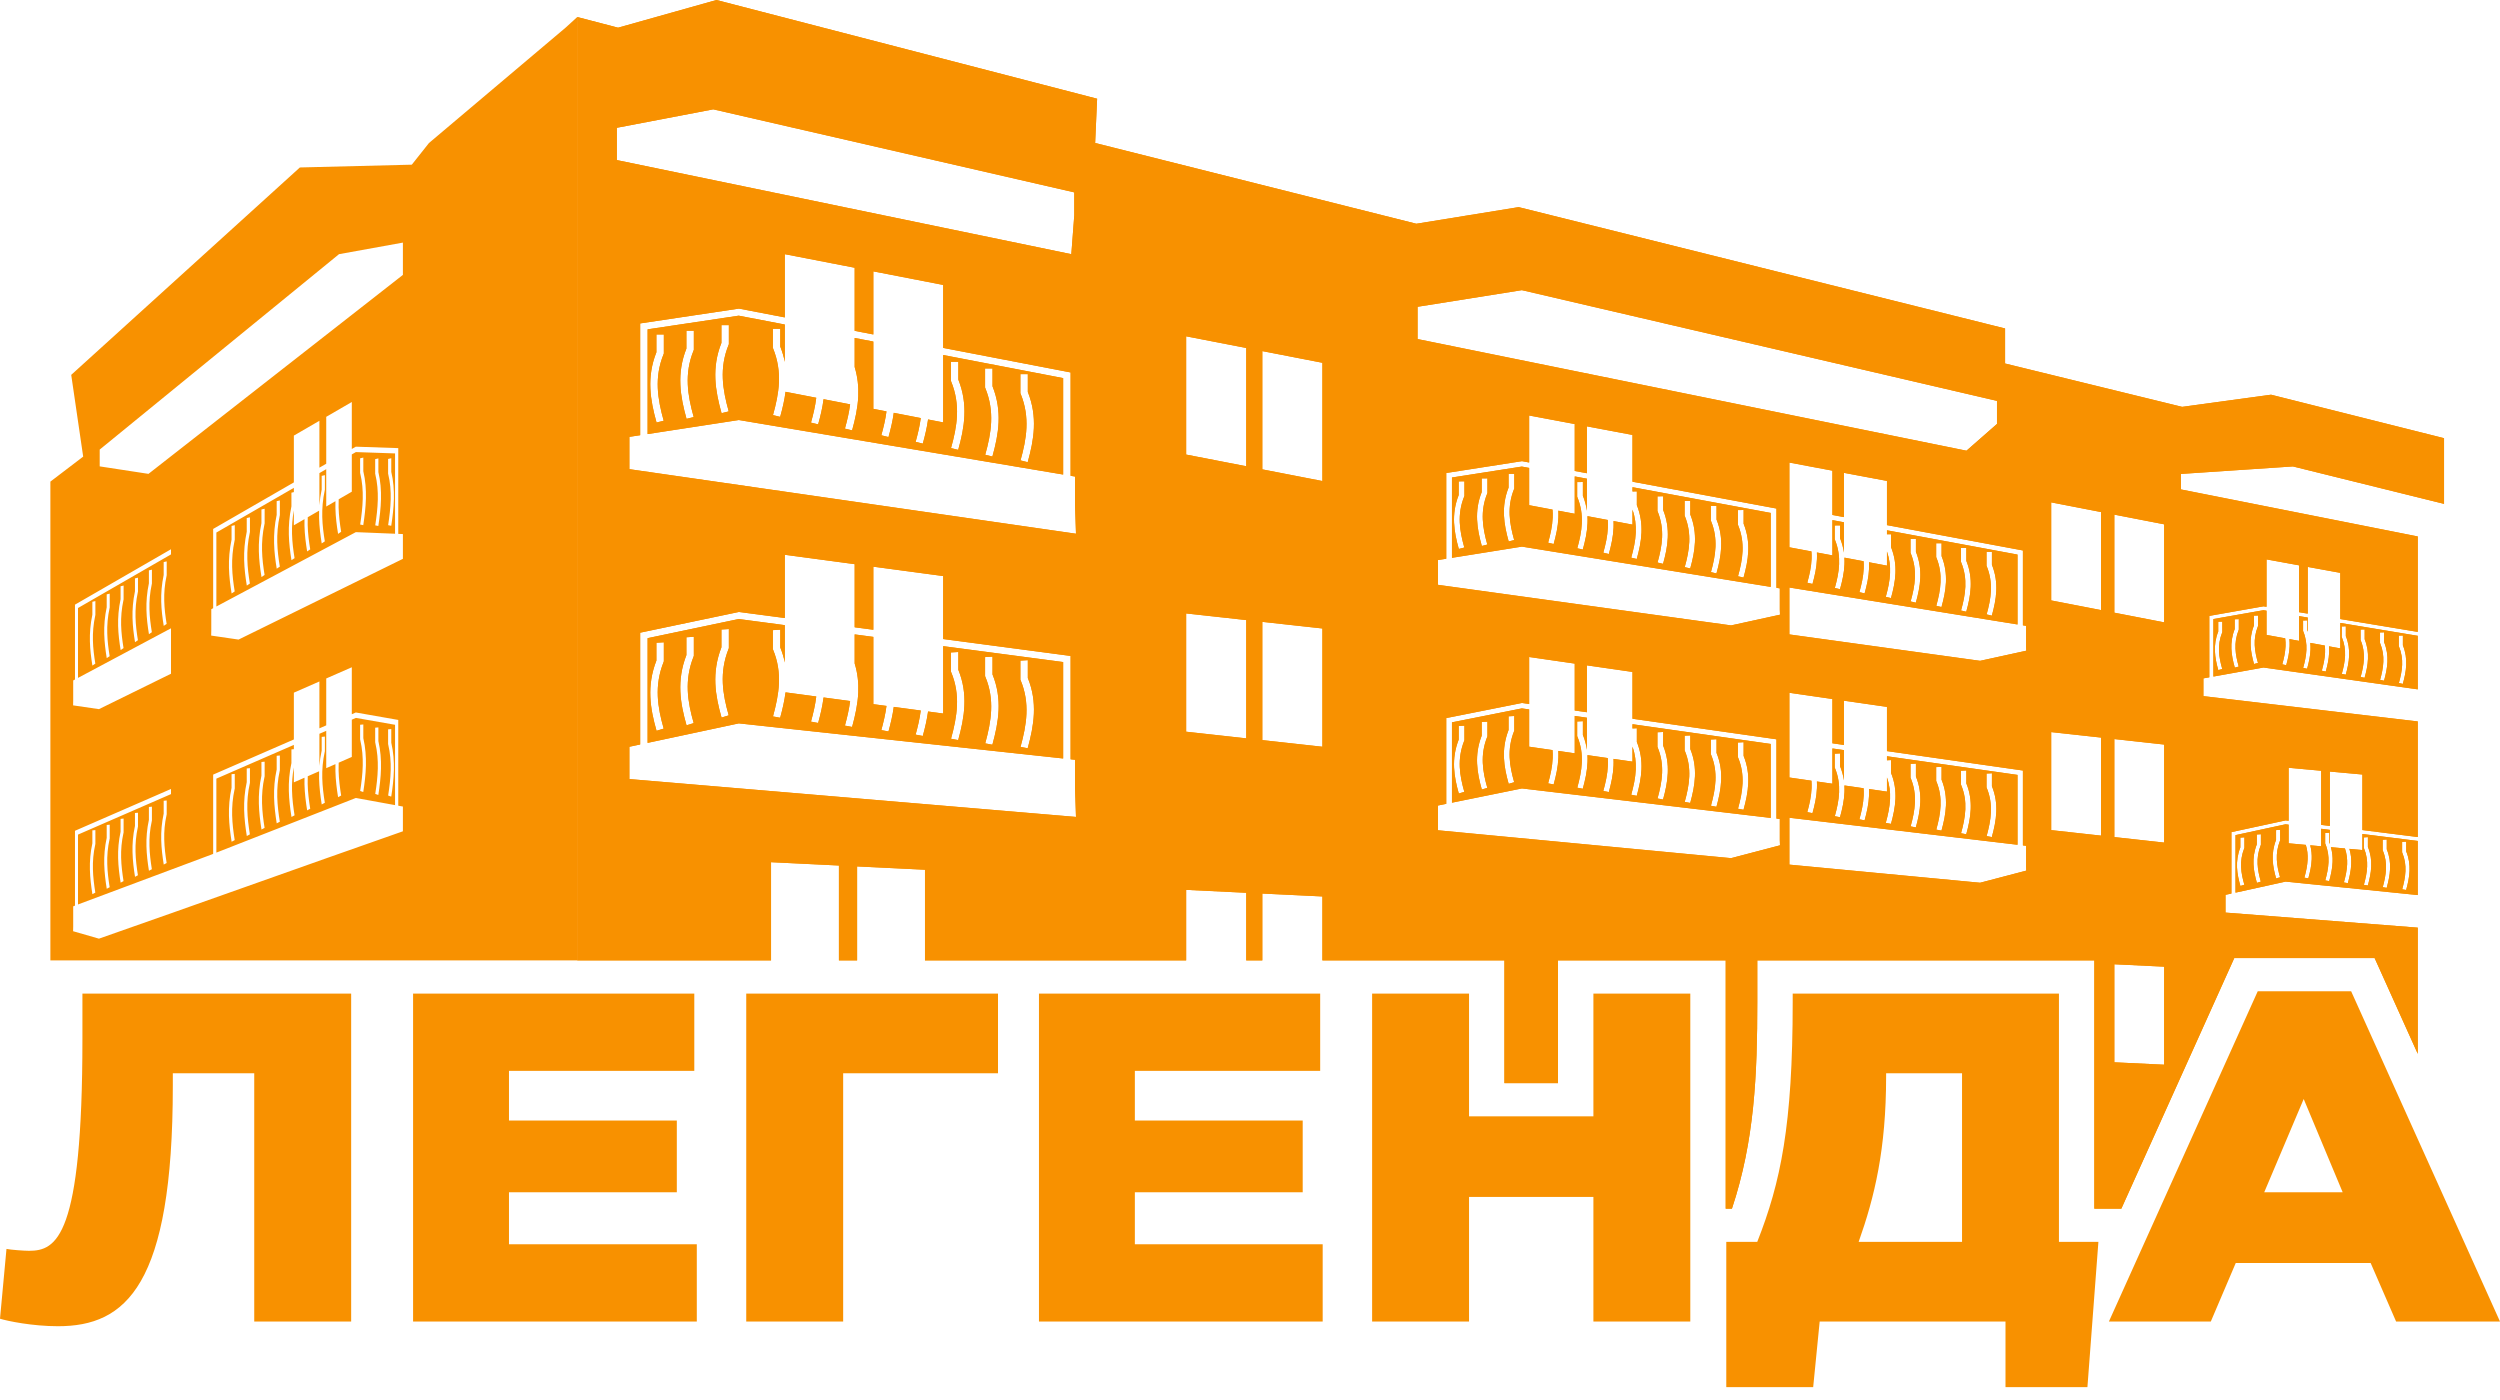
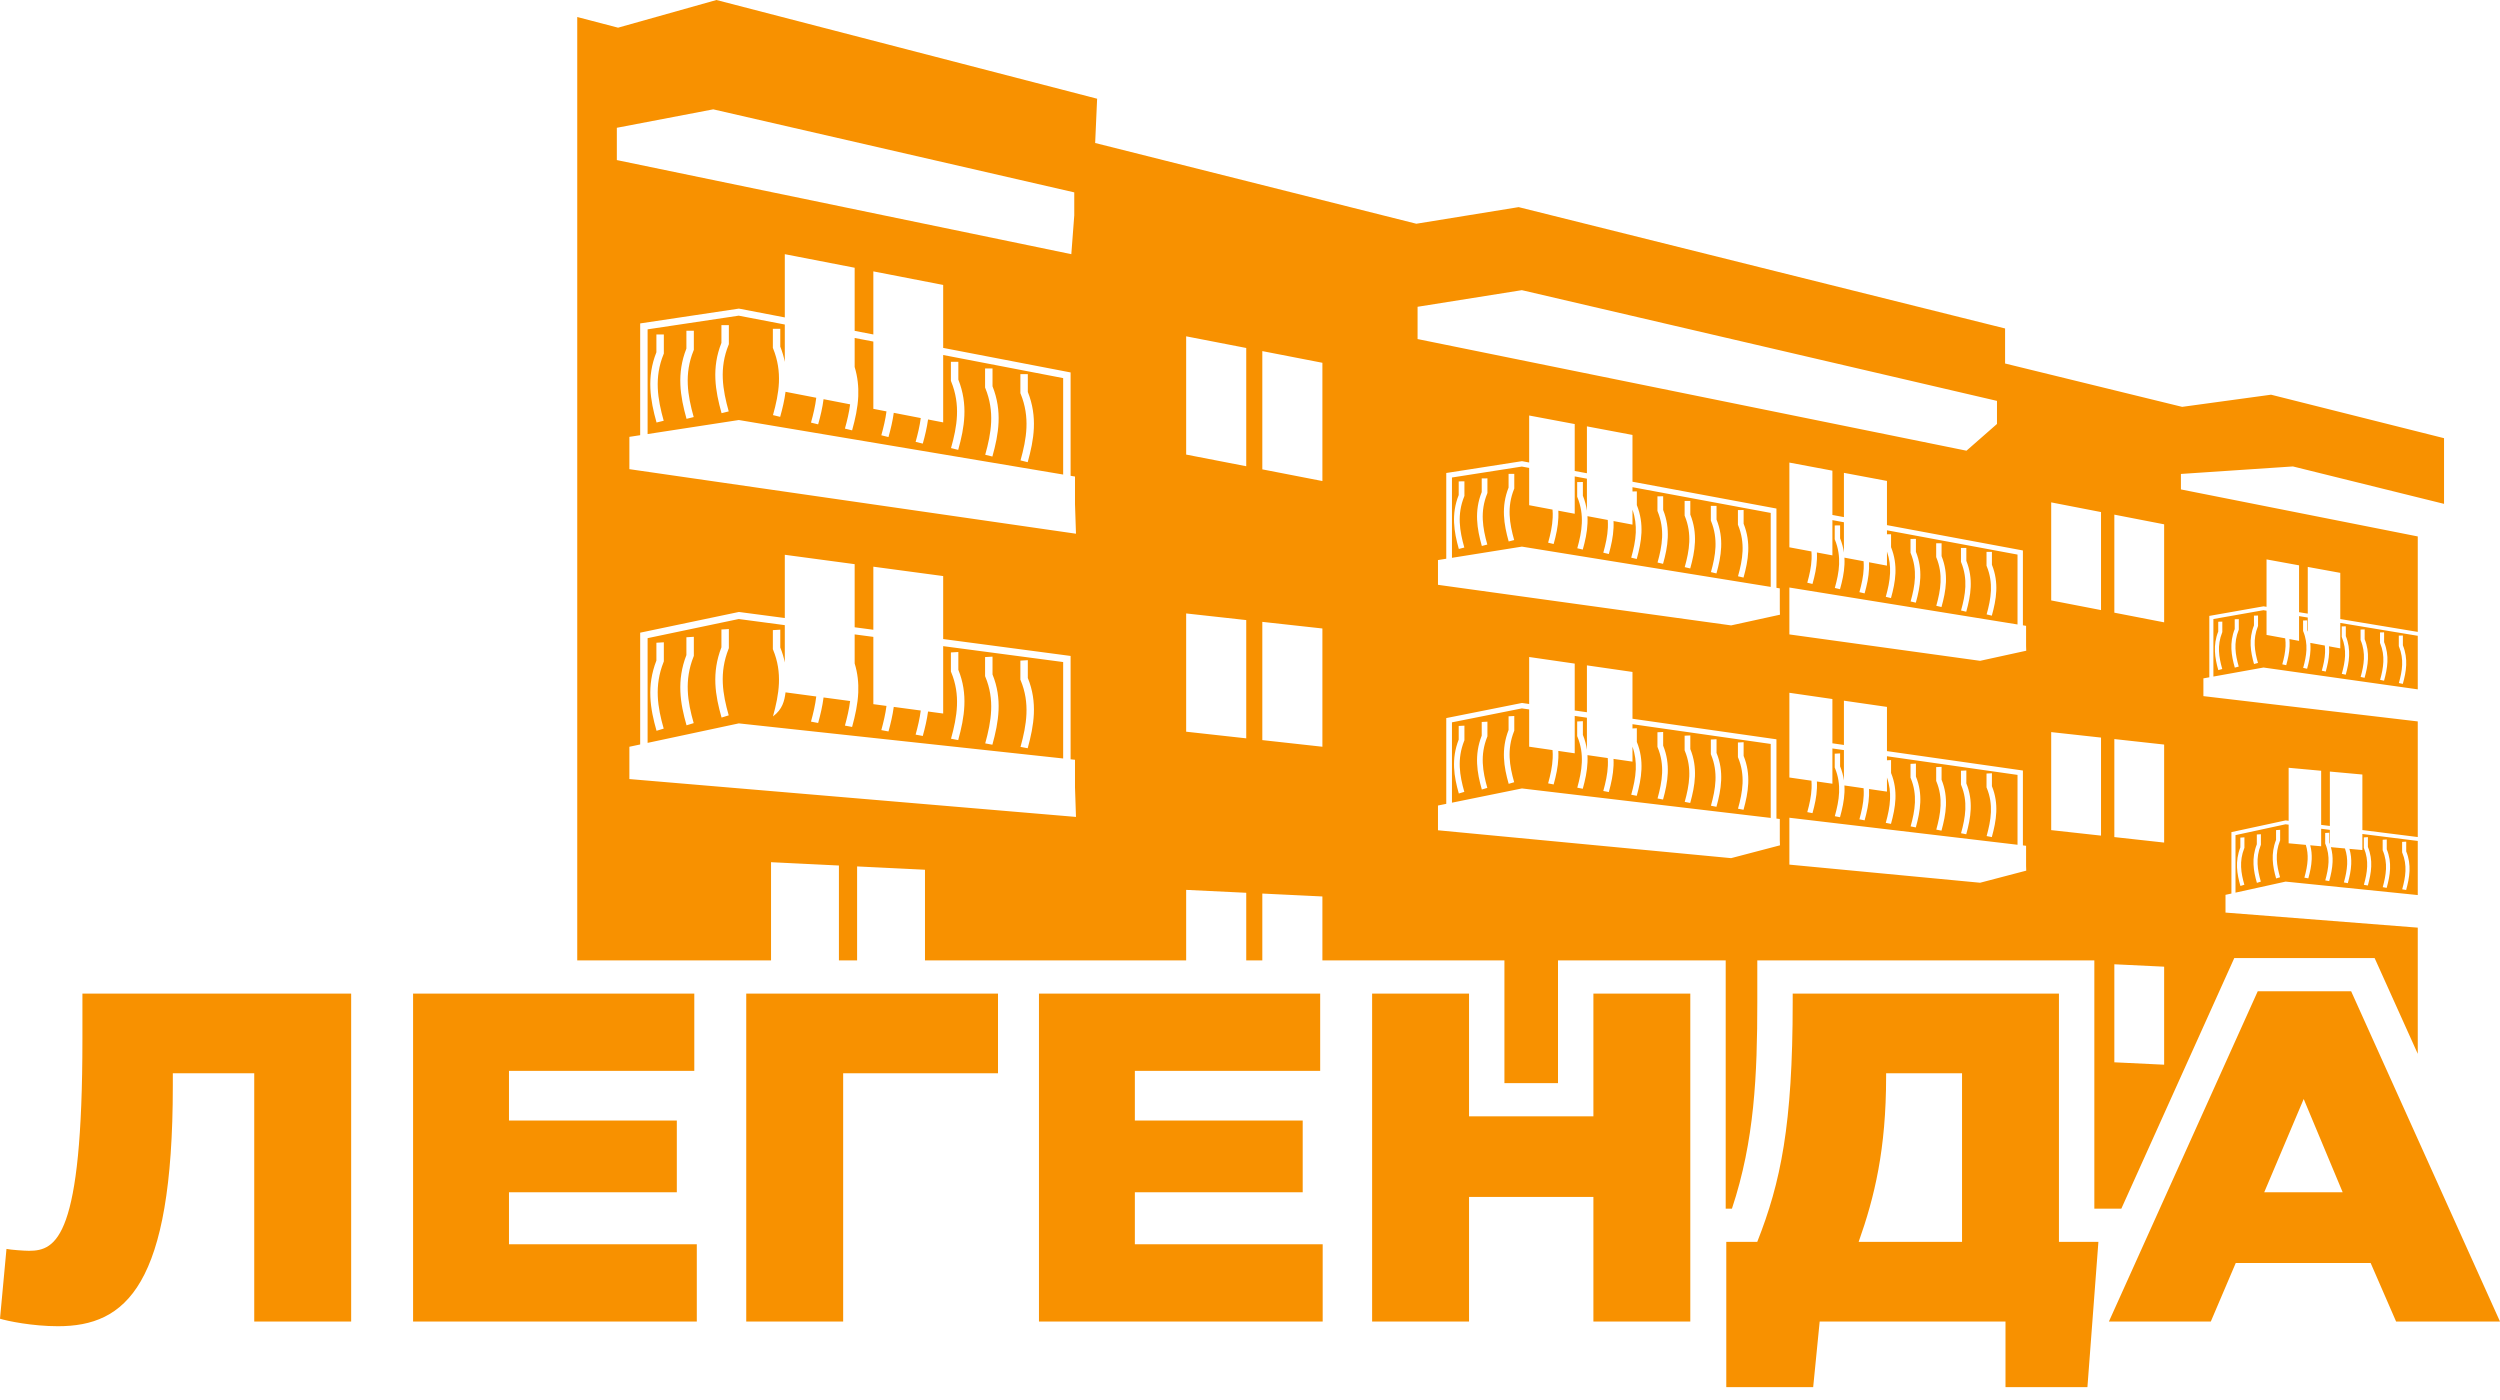
<svg xmlns="http://www.w3.org/2000/svg" width="125" height="70" viewBox="0 0 125 70" fill="none">
-   <path fill-rule="evenodd" clip-rule="evenodd" d="M39.24 12.709L42.733 13.387V16.543L43.667 16.723V13.569L47.159 14.247V17.395L53.53 18.622V23.79L53.75 23.827V25.21L53.799 26.686L31.469 23.458V21.843L32.009 21.76V16.171L36.945 15.43L39.24 15.871V12.709ZM120.888 26.822L122.202 26.11V25.193L114.646 23.322L109.046 23.697V24.471L120.888 26.822ZM28.862 0.851V48.02H38.552V43.11L41.946 43.276V48.02H42.855V43.321L46.249 43.487V48.02H59.308V44.494L62.312 44.639V48.02H63.116V44.678L66.12 44.823V48.02H75.221V54.157H77.9V48.02H86.285V60.435H86.596C87.728 57.035 87.865 53.731 87.865 50.102V48.02H104.717V60.435H106.066L111.714 47.903H118.731L120.888 52.691V46.382L111.275 45.629V44.742L111.571 44.677V41.606L114.283 41.02L114.432 41.039V38.389L116.058 38.538V41.244L116.493 41.298V38.578L118.119 38.726V41.503L120.888 41.852V36.071L110.17 34.806V33.919L110.466 33.865V30.795L113.178 30.316L113.327 30.34V27.97L114.953 28.267V30.61L115.388 30.682V28.346L117.014 28.643V30.952L120.888 31.595V26.822L122.202 26.11V21.909L113.553 19.735L109.108 20.343L100.254 18.175V16.423L75.932 10.356L70.817 11.187L54.758 7.15L54.856 4.936L35.822 0L30.904 1.384L28.862 0.851ZM120.888 44.753V42.047L118.119 41.699V42.502L117.471 42.443C117.548 42.702 117.572 42.956 117.561 43.208C117.548 43.53 117.478 43.845 117.392 44.158L117.195 44.122C117.278 43.821 117.345 43.518 117.358 43.214C117.368 42.954 117.34 42.691 117.248 42.423L116.544 42.358C116.617 42.611 116.639 42.859 116.629 43.105C116.616 43.427 116.546 43.742 116.46 44.055L116.263 44.02C116.346 43.718 116.413 43.415 116.426 43.111C116.438 42.81 116.398 42.504 116.266 42.19L116.259 42.173V41.649L116.463 41.636V42.125L116.493 42.202V41.493L116.058 41.438V42.314L115.512 42.264C115.575 42.502 115.595 42.736 115.585 42.968C115.572 43.291 115.502 43.606 115.416 43.918L115.219 43.883C115.302 43.581 115.369 43.279 115.382 42.974C115.392 42.735 115.368 42.491 115.291 42.244L114.432 42.165V41.233L114.279 41.214L111.775 41.756V44.632L114.281 44.08L120.888 44.753ZM120.888 34.468V31.79L117.014 31.147V32.419L116.45 32.316C116.459 32.423 116.461 32.529 116.456 32.634C116.443 32.956 116.373 33.269 116.287 33.578L116.09 33.534C116.173 33.236 116.24 32.936 116.253 32.633C116.258 32.515 116.254 32.397 116.241 32.277L115.515 32.145C115.526 32.263 115.529 32.379 115.524 32.495C115.511 32.816 115.441 33.128 115.355 33.438L115.158 33.394C115.241 33.096 115.308 32.796 115.321 32.493C115.333 32.191 115.293 31.884 115.161 31.565L115.154 31.549V31.024L115.358 31.019V31.508L115.388 31.586V30.877L114.953 30.805V32.043L114.47 31.955C114.482 32.076 114.485 32.196 114.48 32.316C114.467 32.638 114.397 32.95 114.311 33.26L114.114 33.216C114.197 32.918 114.264 32.618 114.277 32.314C114.283 32.183 114.278 32.051 114.26 31.916L113.327 31.746V30.535L113.173 30.51L110.67 30.952V33.828L113.176 33.376L120.888 34.468ZM70.879 15.339V16.953L98.324 22.535L99.849 21.198V20.044L76.092 14.508L70.879 15.339ZM30.842 6.389V8.004L53.566 12.709L53.713 10.772V9.619L35.662 5.467L30.842 6.389ZM102.56 25.119L105.051 25.603V30.504L102.56 30.021V25.119ZM105.717 48.214L108.207 48.334V53.235L105.717 53.115V48.214ZM102.56 36.605L105.051 36.879V41.781L102.56 41.506V36.605ZM105.717 36.953L108.207 37.228V42.129L105.717 41.854V36.953ZM105.717 25.732L108.207 26.216V31.117L105.717 30.634V25.732ZM114.007 41.491V42.016L114 42.033C113.869 42.364 113.828 42.675 113.841 42.975C113.853 43.278 113.92 43.571 114.003 43.862L113.807 43.924C113.72 43.623 113.651 43.317 113.637 42.996C113.624 42.677 113.666 42.346 113.803 41.995V41.505L114.007 41.491ZM113.045 41.711V42.235L113.039 42.252C112.907 42.583 112.866 42.895 112.879 43.194C112.892 43.497 112.959 43.791 113.041 44.081L112.845 44.143C112.758 43.842 112.689 43.536 112.676 43.215C112.662 42.896 112.704 42.565 112.841 42.214V41.724L113.045 41.711ZM112.221 41.867V42.391L112.214 42.408C112.083 42.739 112.042 43.051 112.055 43.35C112.067 43.653 112.134 43.947 112.218 44.237L112.021 44.299C111.935 43.998 111.865 43.692 111.851 43.371C111.838 43.052 111.88 42.721 112.017 42.37V41.88L112.221 41.867ZM120.311 42.081V42.57C120.447 42.903 120.489 43.229 120.476 43.55C120.463 43.872 120.393 44.187 120.307 44.5L120.11 44.464C120.193 44.163 120.26 43.86 120.273 43.556C120.285 43.254 120.244 42.948 120.113 42.634L120.106 42.618V42.094L120.311 42.081ZM119.338 41.974V42.464C119.474 42.797 119.517 43.122 119.503 43.443C119.49 43.766 119.42 44.081 119.334 44.394L119.137 44.358C119.22 44.056 119.287 43.754 119.3 43.449C119.312 43.148 119.272 42.842 119.14 42.528L119.133 42.512V41.987L119.338 41.974ZM118.395 41.856V42.346C118.532 42.679 118.574 43.004 118.561 43.325C118.548 43.647 118.478 43.963 118.392 44.276L118.194 44.24C118.278 43.938 118.345 43.636 118.357 43.331C118.37 43.03 118.329 42.724 118.198 42.41L118.191 42.394V41.87L118.395 41.856ZM112.902 30.776V31.301L112.895 31.317C112.764 31.644 112.723 31.953 112.736 32.253C112.748 32.557 112.815 32.853 112.899 33.147L112.701 33.201C112.615 32.896 112.546 32.587 112.532 32.266C112.519 31.947 112.561 31.617 112.698 31.271V30.782L112.902 30.776ZM111.94 30.957V31.482L111.933 31.498C111.802 31.825 111.761 32.134 111.774 32.434C111.786 32.738 111.854 33.034 111.937 33.328L111.74 33.382C111.653 33.077 111.584 32.769 111.57 32.447C111.557 32.128 111.599 31.798 111.736 31.452V30.963L111.94 30.957ZM111.116 31.081V31.605L111.109 31.622C110.978 31.948 110.937 32.258 110.95 32.558C110.962 32.861 111.029 33.157 111.113 33.451L110.915 33.505C110.829 33.2 110.76 32.892 110.747 32.571C110.733 32.251 110.775 31.922 110.912 31.576V31.086L111.116 31.081ZM120.144 31.775V32.265C120.281 32.604 120.323 32.931 120.31 33.251C120.297 33.573 120.227 33.886 120.141 34.195L119.944 34.151C120.027 33.853 120.094 33.553 120.107 33.249C120.119 32.949 120.078 32.641 119.947 32.322L119.94 32.305V31.781L120.144 31.775ZM119.205 31.617V32.106C119.342 32.445 119.384 32.772 119.371 33.092C119.357 33.414 119.288 33.727 119.202 34.036L119.005 33.993C119.088 33.694 119.155 33.394 119.167 33.09C119.18 32.79 119.139 32.482 119.008 32.163L119.001 32.146V31.622L119.205 31.617ZM118.233 31.471V31.961C118.369 32.3 118.412 32.627 118.398 32.947C118.385 33.269 118.315 33.581 118.229 33.891L118.032 33.847C118.115 33.549 118.182 33.249 118.195 32.945C118.207 32.644 118.167 32.337 118.035 32.017L118.029 32.001V31.477L118.233 31.471ZM117.291 31.316V31.805C117.427 32.144 117.469 32.471 117.456 32.791C117.443 33.114 117.373 33.426 117.287 33.735L117.09 33.692C117.173 33.393 117.24 33.093 117.253 32.79C117.265 32.489 117.224 32.181 117.093 31.862L117.086 31.846V31.321L117.291 31.316ZM59.308 16.816L62.312 17.399V23.312L59.308 22.729V16.816ZM59.308 30.672L62.312 31.004V36.917L59.308 36.585V30.672ZM63.116 31.093L66.12 31.424V37.337L63.116 37.005V31.093ZM63.116 17.555L66.12 18.139V24.052L63.116 23.468V17.555ZM89.469 43.231L99.006 44.137L101.312 43.532L101.304 43.292V42.289L101.145 42.27V38.526L94.348 37.555V35.345L92.196 35.034V37.248L91.62 37.165V34.951L89.469 34.639V36.858V37.115V38.875L90.572 39.035C90.582 39.161 90.584 39.287 90.579 39.412C90.562 39.813 90.474 40.21 90.364 40.606L90.624 40.658C90.738 40.247 90.83 39.833 90.847 39.408C90.852 39.298 90.851 39.186 90.845 39.074L91.62 39.186V37.423L92.196 37.505V39.02C92.163 38.788 92.102 38.554 92.005 38.316V37.67L91.736 37.684V38.375L91.745 38.397C91.918 38.814 91.972 39.218 91.955 39.615C91.939 40.016 91.85 40.414 91.741 40.81L92 40.861C92.114 40.45 92.206 40.036 92.224 39.612C92.228 39.499 92.228 39.386 92.221 39.273L93.18 39.412C93.188 39.532 93.19 39.653 93.185 39.772C93.168 40.172 93.079 40.57 92.97 40.966L93.23 41.017C93.344 40.607 93.436 40.193 93.453 39.767C93.457 39.663 93.457 39.557 93.452 39.451L94.348 39.581V38.875C94.477 39.24 94.518 39.597 94.503 39.949C94.487 40.349 94.398 40.746 94.289 41.143L94.549 41.194C94.662 40.783 94.754 40.37 94.772 39.945C94.789 39.522 94.733 39.092 94.553 38.649V38.004L94.348 38.014V37.812L100.876 38.745V42.238L89.469 40.887V43.231ZM99.596 38.663V39.309C99.776 39.752 99.832 40.182 99.814 40.605C99.796 41.03 99.704 41.444 99.591 41.854L99.331 41.803C99.44 41.407 99.529 41.009 99.546 40.608C99.562 40.211 99.508 39.807 99.335 39.39L99.326 39.368V38.677L99.596 38.663ZM98.317 38.523V39.169C98.497 39.611 98.553 40.041 98.535 40.464C98.517 40.889 98.426 41.303 98.312 41.713L98.052 41.662C98.162 41.266 98.25 40.869 98.267 40.468C98.284 40.07 98.23 39.666 98.056 39.249L98.048 39.227V38.536L98.317 38.523ZM97.079 38.342V38.988C97.259 39.43 97.314 39.86 97.297 40.283C97.279 40.708 97.187 41.122 97.074 41.532L96.814 41.481C96.923 41.085 97.012 40.688 97.028 40.287C97.045 39.889 96.992 39.485 96.818 39.068L96.809 39.047V38.355L97.079 38.342ZM95.796 38.18V38.826C95.976 39.268 96.032 39.699 96.014 40.121C95.996 40.546 95.905 40.96 95.791 41.371L95.531 41.319C95.641 40.923 95.729 40.526 95.746 40.125C95.762 39.727 95.709 39.323 95.535 38.906L95.526 38.885V38.193L95.796 38.18ZM71.899 40.276V41.514L86.556 42.907L88.999 42.266L88.99 42.011V40.95L88.822 40.929V36.965L81.624 35.937V33.597L79.346 33.268V35.612L78.736 35.525V33.18L76.458 32.85V35.2L76.1 35.148L72.313 35.904V40.192L71.899 40.276ZM88.536 40.896L76.096 39.422L72.598 40.134V36.117L76.093 35.42L76.458 35.471V37.335L77.627 37.504C77.638 37.638 77.64 37.771 77.634 37.904C77.616 38.328 77.523 38.749 77.406 39.168L77.682 39.223C77.802 38.788 77.9 38.349 77.918 37.9C77.923 37.782 77.922 37.664 77.916 37.546L78.736 37.665V35.797L79.346 35.885V37.489C79.311 37.244 79.247 36.995 79.144 36.743V36.059L78.859 36.073V36.806L78.868 36.828C79.052 37.27 79.109 37.698 79.091 38.119C79.074 38.543 78.98 38.964 78.864 39.384L79.139 39.438C79.259 39.003 79.357 38.565 79.375 38.114C79.38 37.996 79.38 37.877 79.373 37.756L80.388 37.903C80.397 38.031 80.398 38.158 80.393 38.284C80.375 38.709 80.281 39.129 80.165 39.549L80.441 39.603C80.561 39.169 80.658 38.73 80.677 38.28C80.682 38.169 80.681 38.057 80.676 37.945L81.624 38.082V37.333C81.762 37.721 81.804 38.099 81.789 38.471C81.771 38.896 81.677 39.317 81.561 39.736L81.837 39.791C81.957 39.356 82.054 38.917 82.073 38.467C82.091 38.02 82.032 37.564 81.842 37.096V36.412L81.624 36.423V36.21L88.536 37.197V40.896ZM75.714 35.8V36.532L75.705 36.556C75.521 37.016 75.465 37.45 75.482 37.868C75.499 38.292 75.593 38.703 75.709 39.111L75.434 39.192C75.314 38.77 75.217 38.341 75.198 37.893C75.179 37.448 75.239 36.986 75.429 36.498V35.815L75.714 35.8ZM74.371 36.084V36.816L74.362 36.84C74.178 37.3 74.121 37.733 74.139 38.152C74.157 38.575 74.25 38.987 74.366 39.394L74.091 39.476C73.971 39.053 73.874 38.625 73.855 38.176C73.836 37.731 73.895 37.269 74.086 36.782V36.098L74.371 36.084ZM73.221 36.283V37.015L73.211 37.038C73.028 37.498 72.971 37.932 72.988 38.35C73.006 38.774 73.1 39.185 73.216 39.593L72.941 39.675C72.82 39.252 72.723 38.823 72.704 38.375C72.685 37.929 72.745 37.468 72.935 36.98V36.297L73.221 36.283ZM87.181 37.111V37.795C87.371 38.263 87.431 38.719 87.412 39.166C87.393 39.616 87.296 40.055 87.176 40.489L86.9 40.435C87.016 40.016 87.11 39.595 87.128 39.17C87.145 38.75 87.088 38.321 86.905 37.88L86.896 37.857V37.125L87.181 37.111ZM85.827 36.962V37.646C86.018 38.114 86.077 38.569 86.058 39.017C86.039 39.467 85.942 39.906 85.822 40.34L85.547 40.286C85.662 39.866 85.757 39.446 85.774 39.022C85.791 38.6 85.735 38.172 85.551 37.731L85.542 37.708V36.976L85.827 36.962ZM84.516 36.771V37.454C84.706 37.922 84.766 38.378 84.747 38.826C84.728 39.276 84.631 39.714 84.511 40.148L84.236 40.094C84.352 39.675 84.445 39.254 84.463 38.83C84.48 38.409 84.424 37.981 84.24 37.539L84.231 37.517V36.785L84.516 36.771ZM83.158 36.599V37.282C83.348 37.751 83.407 38.207 83.388 38.654C83.37 39.104 83.273 39.542 83.152 39.977L82.877 39.923C82.993 39.504 83.087 39.083 83.105 38.658C83.122 38.237 83.065 37.809 82.882 37.368L82.872 37.345V36.613L83.158 36.599ZM89.469 31.721L99.006 33.041L101.312 32.536L101.304 32.295V31.292L101.145 31.266V27.523L94.348 26.256V24.046L92.196 23.642V25.855L91.62 25.748V23.533L89.469 23.129V25.348V25.605V27.365L90.572 27.572C90.582 27.699 90.584 27.825 90.579 27.95C90.562 28.35 90.474 28.743 90.364 29.135L90.624 29.198C90.738 28.792 90.83 28.382 90.847 27.958C90.852 27.847 90.851 27.736 90.845 27.624L91.62 27.769V26.006L92.196 26.113V27.628C92.163 27.395 92.102 27.158 92.005 26.916V26.27L91.736 26.272V26.963L91.745 26.985C91.918 27.409 91.972 27.816 91.955 28.213C91.939 28.613 91.85 29.006 91.741 29.398L92 29.46C92.114 29.055 92.206 28.645 92.224 28.221C92.228 28.108 92.228 27.996 92.221 27.882L93.18 28.062C93.188 28.183 93.19 28.303 93.185 28.422C93.168 28.823 93.079 29.216 92.97 29.608L93.23 29.67C93.344 29.265 93.436 28.855 93.453 28.43C93.457 28.325 93.457 28.22 93.452 28.113L94.348 28.282V27.576C94.477 27.948 94.518 28.306 94.503 28.656C94.487 29.057 94.398 29.45 94.289 29.841L94.549 29.904C94.662 29.499 94.754 29.089 94.772 28.664C94.789 28.242 94.733 27.81 94.553 27.359V26.714L94.348 26.715V26.514L100.876 27.729V31.223L89.469 29.376V31.721ZM99.596 27.593V28.238C99.776 28.689 99.832 29.121 99.814 29.543C99.796 29.968 99.704 30.377 99.591 30.783L99.331 30.72C99.44 30.329 99.529 29.936 99.546 29.535C99.562 29.139 99.508 28.732 99.335 28.308L99.326 28.285V27.594L99.596 27.593ZM98.317 27.396V28.042C98.497 28.493 98.553 28.925 98.535 29.347C98.517 29.771 98.426 30.181 98.312 30.587L98.052 30.524C98.162 30.133 98.25 29.739 98.267 29.339C98.284 28.942 98.23 28.535 98.056 28.111L98.048 28.089V27.398L98.317 27.396ZM97.079 27.162V27.807C97.259 28.258 97.314 28.691 97.297 29.112C97.279 29.537 97.187 29.947 97.074 30.352L96.814 30.289C96.923 29.898 97.012 29.505 97.028 29.105C97.045 28.708 96.992 28.301 96.818 27.877L96.809 27.855V27.163L97.079 27.162ZM95.796 26.944V27.59C95.976 28.04 96.032 28.473 96.014 28.895C95.996 29.319 95.905 29.729 95.791 30.134L95.531 30.072C95.641 29.681 95.729 29.287 95.746 28.887C95.762 28.49 95.709 28.083 95.535 27.659L95.526 27.637V26.946L95.796 26.944ZM71.899 28.003V29.241L86.556 31.27L88.999 30.735L88.99 30.48V29.418L88.822 29.391V25.427L81.624 24.086V21.747L79.346 21.318V23.662L78.736 23.549V21.203L76.458 20.775V23.125L76.1 23.058L72.313 23.65V27.937L71.899 28.003ZM88.536 29.345L76.096 27.331L72.598 27.891V23.875L76.093 23.328L76.458 23.396V25.26L77.627 25.48C77.638 25.614 77.64 25.747 77.634 25.879C77.616 26.303 77.523 26.72 77.406 27.134L77.682 27.201C77.802 26.771 77.9 26.337 77.918 25.888C77.923 25.771 77.922 25.653 77.916 25.534L78.736 25.688V23.821L79.346 23.934V25.539C79.311 25.293 79.247 25.041 79.144 24.785V24.101L78.859 24.103V24.835L78.868 24.858C79.052 25.307 79.109 25.738 79.091 26.158C79.074 26.582 78.98 26.999 78.864 27.413L79.139 27.479C79.259 27.05 79.357 26.615 79.375 26.166C79.38 26.048 79.38 25.928 79.373 25.808L80.388 25.998C80.397 26.127 80.398 26.254 80.393 26.38C80.375 26.804 80.281 27.22 80.165 27.634L80.441 27.701C80.561 27.272 80.658 26.837 80.677 26.388C80.682 26.277 80.681 26.165 80.676 26.053L81.624 26.231V25.482C81.762 25.876 81.804 26.256 81.789 26.628C81.771 27.052 81.677 27.468 81.561 27.883L81.837 27.949C81.957 27.519 82.054 27.085 82.073 26.636C82.091 26.189 82.032 25.731 81.842 25.255V24.571L81.624 24.572V24.359L88.536 25.646V29.345ZM75.714 23.693V24.425L75.705 24.449C75.521 24.9 75.465 25.332 75.482 25.751C75.499 26.175 75.593 26.59 75.709 27.003L75.434 27.073C75.314 26.645 75.217 26.212 75.198 25.763C75.179 25.317 75.239 24.858 75.429 24.378V23.695L75.714 23.693ZM74.371 23.918V24.651L74.362 24.674C74.178 25.125 74.121 25.557 74.139 25.976C74.157 26.4 74.25 26.816 74.366 27.228L74.091 27.298C73.971 26.87 73.874 26.437 73.855 25.988C73.836 25.542 73.895 25.083 74.086 24.604V23.92L74.371 23.918ZM73.221 24.067V24.799L73.211 24.822C73.028 25.274 72.971 25.705 72.988 26.125C73.006 26.549 73.1 26.964 73.216 27.377L72.941 27.447C72.82 27.019 72.723 26.586 72.704 26.137C72.685 25.691 72.745 25.232 72.935 24.753V24.069L73.221 24.067ZM87.181 25.501V26.185C87.371 26.662 87.431 27.12 87.412 27.567C87.393 28.016 87.296 28.45 87.176 28.879L86.9 28.813C87.016 28.399 87.11 27.982 87.128 27.558C87.145 27.139 87.088 26.708 86.905 26.258L86.896 26.235V25.503L87.181 25.501ZM85.827 25.294V25.977C86.018 26.454 86.077 26.912 86.058 27.359C86.039 27.808 85.942 28.242 85.822 28.672L85.547 28.605C85.662 28.191 85.757 27.774 85.774 27.351C85.791 26.93 85.735 26.5 85.551 26.05L85.542 26.027V25.295L85.827 25.294ZM84.516 25.045V25.729C84.706 26.206 84.766 26.664 84.747 27.11C84.728 27.56 84.631 27.994 84.511 28.423L84.236 28.357C84.352 27.942 84.445 27.526 84.463 27.102C84.48 26.682 84.424 26.252 84.24 25.802L84.231 25.779V25.047L84.516 25.045ZM83.158 24.814V25.498C83.348 25.975 83.407 26.433 83.388 26.88C83.37 27.329 83.273 27.763 83.152 28.192L82.877 28.126C82.993 27.712 83.087 27.295 83.105 26.872C83.122 26.451 83.065 26.021 82.882 25.572L82.872 25.549V24.816L83.158 24.814ZM31.469 37.338V38.953L53.799 40.846L53.75 39.372V37.988L53.53 37.965V32.797L47.159 31.952V28.803L43.667 28.334V31.488L42.733 31.364V28.208L39.24 27.739V30.901L36.945 30.598L32.009 31.634V37.223L31.469 37.338ZM53.158 37.924L36.941 36.169L32.38 37.144V31.908L36.937 30.951L39.24 31.257V33.124C39.191 32.877 39.117 32.627 39.014 32.375V31.484L38.643 31.506V32.46L38.655 32.49C38.894 33.063 38.968 33.62 38.946 34.169C38.922 34.723 38.8 35.272 38.649 35.821L39.008 35.888C39.123 35.468 39.223 35.046 39.277 34.618L40.813 34.824C40.763 35.245 40.664 35.664 40.549 36.081L40.907 36.149C41.024 35.727 41.124 35.303 41.178 34.873L42.506 35.051C42.455 35.462 42.358 35.872 42.246 36.28L42.605 36.347C42.761 35.779 42.888 35.206 42.913 34.619C42.932 34.144 42.885 33.663 42.733 33.172V31.72L43.667 31.844V35.208L44.324 35.296C44.272 35.701 44.176 36.103 44.066 36.505L44.424 36.573C44.536 36.167 44.633 35.759 44.688 35.345L46.038 35.526C45.986 35.929 45.891 36.331 45.781 36.731L46.139 36.798C46.251 36.394 46.347 35.988 46.403 35.575L47.159 35.677V32.307L53.158 33.102V37.924ZM36.443 31.453V32.407L36.431 32.438C36.191 33.04 36.117 33.606 36.14 34.152C36.163 34.703 36.285 35.238 36.436 35.768L36.078 35.878C35.921 35.329 35.794 34.772 35.769 34.187C35.745 33.607 35.822 33.004 36.071 32.366V31.475L36.443 31.453ZM34.692 31.84V32.794L34.68 32.826C34.44 33.427 34.366 33.994 34.389 34.539C34.412 35.09 34.534 35.626 34.685 36.156L34.327 36.266C34.17 35.717 34.043 35.159 34.019 34.575C33.995 33.994 34.072 33.392 34.32 32.754V31.863L34.692 31.84ZM33.192 32.115V33.069L33.18 33.1C32.94 33.702 32.866 34.268 32.889 34.813C32.912 35.365 33.034 35.9 33.185 36.43L32.827 36.54C32.67 35.991 32.543 35.433 32.519 34.849C32.494 34.269 32.571 33.666 32.82 33.028V32.137L33.192 32.115ZM51.391 33.008V33.9C51.64 34.508 51.717 35.101 51.693 35.684C51.668 36.272 51.541 36.844 51.385 37.412L51.026 37.345C51.177 36.797 51.299 36.247 51.322 35.694C51.345 35.145 51.271 34.588 51.032 34.014L51.019 33.985V33.031L51.391 33.008ZM49.626 32.832V33.723C49.874 34.331 49.952 34.925 49.928 35.508C49.903 36.095 49.776 36.668 49.619 37.236L49.261 37.169C49.412 36.621 49.534 36.071 49.557 35.517C49.58 34.969 49.506 34.411 49.266 33.838L49.254 33.809V32.854L49.626 32.832ZM47.917 32.6V33.491C48.165 34.099 48.243 34.692 48.218 35.276C48.194 35.863 48.067 36.436 47.91 37.004L47.551 36.937C47.703 36.389 47.825 35.839 47.848 35.285C47.871 34.736 47.797 34.179 47.557 33.606L47.545 33.576V32.622L47.917 32.6ZM36.941 15.784V21.001L32.38 21.703V16.467L36.937 15.783L36.941 15.784ZM42.733 16.898V18.351C42.885 18.851 42.932 19.335 42.913 19.809C42.888 20.394 42.761 20.959 42.605 21.518L42.246 21.43C42.358 21.028 42.455 20.625 42.506 20.217L41.178 19.959C41.124 20.386 41.024 20.804 40.907 21.218L40.549 21.13C40.664 20.718 40.763 20.305 40.813 19.888L39.277 19.59C39.223 20.015 39.123 20.431 39.008 20.843L38.649 20.755C38.8 20.216 38.922 19.673 38.946 19.121C38.968 18.573 38.894 18.012 38.655 17.424L38.643 17.394V16.44H39.014V17.331C39.117 17.59 39.191 17.844 39.24 18.094V16.226L36.95 15.786L36.941 15.784V21.001L37.211 21.046L53.158 23.727V18.905L47.159 17.75V21.12L46.403 20.973C46.347 21.383 46.251 21.784 46.139 22.181L45.781 22.093C45.891 21.699 45.986 21.303 46.038 20.903L44.688 20.641C44.633 21.051 44.536 21.453 44.424 21.853L44.066 21.764C44.176 21.369 44.272 20.971 44.324 20.57L43.667 20.442V17.078L42.733 16.898ZM36.443 16.255V17.21L36.431 17.24C36.191 17.827 36.117 18.389 36.14 18.936C36.163 19.489 36.285 20.031 36.436 20.57L36.078 20.659C35.921 20.1 35.794 19.535 35.769 18.949C35.745 18.367 35.822 17.77 36.071 17.146V16.255H36.443ZM34.692 16.538V17.492L34.68 17.523C34.44 18.11 34.366 18.672 34.389 19.218C34.412 19.771 34.534 20.314 34.685 20.853L34.327 20.942C34.17 20.383 34.043 19.817 34.019 19.232C33.995 18.65 34.072 18.052 34.32 17.429V16.538H34.692ZM33.192 16.722V17.677L33.18 17.707C32.94 18.294 32.866 18.856 32.889 19.403C32.912 19.956 33.034 20.498 33.185 21.038L32.827 21.126C32.67 20.567 32.543 20.002 32.519 19.416C32.494 18.834 32.571 18.237 32.82 17.614V16.722H33.192ZM51.391 18.706V19.597C51.64 20.22 51.717 20.817 51.693 21.399C51.668 21.985 51.541 22.55 51.385 23.109L51.026 23.02C51.177 22.481 51.299 21.939 51.322 21.387C51.345 20.839 51.271 20.277 51.032 19.69L51.019 19.66V18.706H51.391ZM49.626 18.423V19.314C49.874 19.938 49.952 20.536 49.928 21.117C49.903 21.703 49.776 22.268 49.619 22.827L49.261 22.738C49.412 22.199 49.534 21.657 49.557 21.105C49.58 20.557 49.506 19.995 49.266 19.408L49.254 19.378V18.423H49.626ZM47.917 18.089V18.98C48.165 19.603 48.243 20.201 48.218 20.783C48.194 21.369 48.067 21.934 47.91 22.493L47.551 22.404C47.703 21.865 47.825 21.323 47.848 20.77C47.871 20.223 47.797 19.661 47.557 19.073L47.545 19.043V18.089H47.917Z" fill="#F89100" />
-   <path fill-rule="evenodd" clip-rule="evenodd" d="M28.862 0.851V48.02H2.519V24.081L4.159 22.831L3.561 18.743L14.994 8.373L20.59 8.234L21.449 7.15L28.278 1.384L28.862 0.851ZM17.59 20.1L16.312 20.841V23.186L15.97 23.383V21.039L14.693 21.78V24.12L10.658 26.447V30.41L10.564 30.461V31.523L10.559 31.779L11.928 31.979L20.145 27.942V26.703L19.913 26.694V22.406L17.791 22.334L17.59 22.449V20.1ZM20.145 12.13V13.745L7.424 23.693L4.985 23.319V22.479L16.951 12.708L20.145 12.13ZM20.145 40.327V41.565C15.073 43.341 10.02 45.158 4.948 46.933L3.655 46.561L3.66 46.32V45.317L3.749 45.282V41.539L8.55 39.448V39.705L3.9 41.73V45.223L10.564 42.731L10.658 42.694V38.73L14.693 36.973V34.633L15.97 34.073V36.417L16.312 36.268V33.923L17.59 33.363V35.712L17.791 35.624L19.913 35.997V40.285L20.145 40.327ZM4.618 41.519V42.165C4.517 42.625 4.485 43.061 4.495 43.482C4.505 43.905 4.557 44.31 4.62 44.709L4.766 44.631C4.705 44.247 4.655 43.858 4.646 43.459C4.636 43.063 4.666 42.653 4.764 42.219L4.769 42.196V41.505L4.618 41.519ZM5.335 41.248V41.894C5.234 42.355 5.202 42.791 5.212 43.212C5.222 43.635 5.274 44.04 5.337 44.439L5.483 44.361C5.422 43.976 5.372 43.588 5.363 43.189C5.353 42.792 5.383 42.383 5.48 41.949L5.486 41.926V41.235L5.335 41.248ZM6.029 40.943V41.588C5.928 42.049 5.896 42.485 5.906 42.905C5.916 43.329 5.968 43.733 6.032 44.133L6.177 44.055C6.116 43.67 6.066 43.281 6.056 42.882C6.047 42.487 6.078 42.077 6.175 41.642L6.18 41.62V40.928L6.029 40.943ZM6.748 40.65V41.296C6.647 41.757 6.616 42.193 6.626 42.614C6.636 43.037 6.687 43.441 6.751 43.84L6.896 43.763C6.835 43.378 6.785 42.989 6.776 42.59C6.767 42.195 6.797 41.785 6.894 41.35L6.899 41.328V40.637L6.748 40.65ZM7.445 40.348V40.994C7.344 41.455 7.312 41.891 7.322 42.312C7.332 42.735 7.384 43.14 7.447 43.538L7.593 43.461C7.532 43.076 7.482 42.688 7.473 42.288C7.463 41.892 7.493 41.483 7.591 41.048L7.596 41.026V40.334L7.445 40.348ZM8.184 40.038V40.683C8.083 41.144 8.051 41.58 8.061 42.001C8.071 42.424 8.123 42.829 8.187 43.228L8.332 43.151C8.271 42.765 8.221 42.377 8.212 41.978C8.202 41.582 8.233 41.172 8.33 40.738L8.335 40.715V40.024L8.184 40.038ZM10.818 42.631L17.792 39.898L19.753 40.256V36.239L17.794 35.895L17.59 35.984V37.847L16.934 38.135C16.928 38.27 16.927 38.403 16.93 38.535C16.94 38.958 16.993 39.369 17.058 39.777L16.904 39.859C16.836 39.436 16.781 39.008 16.771 38.56C16.768 38.443 16.768 38.325 16.772 38.206L16.312 38.408V36.54L15.97 36.689V38.295C15.99 38.046 16.026 37.791 16.084 37.528V36.844L16.244 36.829V37.562L16.238 37.585C16.136 38.045 16.104 38.479 16.113 38.898C16.123 39.321 16.176 39.732 16.241 40.139L16.086 40.222C16.019 39.799 15.965 39.371 15.954 38.923C15.951 38.804 15.951 38.685 15.956 38.564L15.387 38.813C15.382 38.942 15.381 39.069 15.384 39.195C15.393 39.618 15.446 40.029 15.511 40.437L15.357 40.519C15.289 40.096 15.235 39.668 15.224 39.22C15.222 39.109 15.222 38.998 15.225 38.885L14.693 39.118V38.368C14.616 38.771 14.592 39.153 14.601 39.524C14.611 39.947 14.663 40.358 14.728 40.766L14.574 40.848C14.507 40.425 14.452 39.996 14.442 39.548C14.431 39.103 14.464 38.642 14.571 38.154V37.47L14.693 37.459V37.245L10.818 38.932V42.631ZM18.006 36.238V36.97L18.012 36.993C18.115 37.434 18.146 37.862 18.137 38.282C18.127 38.707 18.074 39.128 18.009 39.548L18.163 39.601C18.231 39.166 18.285 38.728 18.296 38.278C18.306 37.83 18.273 37.375 18.166 36.907V36.223L18.006 36.238ZM18.759 36.385V37.117L18.765 37.14C18.868 37.581 18.9 38.009 18.89 38.429C18.88 38.855 18.828 39.275 18.762 39.695L18.916 39.749C18.984 39.314 19.039 38.875 19.049 38.425C19.06 37.978 19.026 37.523 18.919 37.054V36.37L18.759 36.385ZM19.405 36.468V37.2L19.41 37.222C19.513 37.663 19.545 38.091 19.535 38.511C19.525 38.937 19.472 39.358 19.407 39.777L19.562 39.831C19.629 39.396 19.684 38.958 19.694 38.507C19.704 38.06 19.671 37.605 19.564 37.136V36.453L19.405 36.468ZM11.578 38.709V39.393C11.471 39.881 11.438 40.342 11.448 40.788C11.459 41.236 11.513 41.664 11.581 42.087L11.735 42.005C11.67 41.597 11.618 41.186 11.607 40.763C11.598 40.344 11.63 39.91 11.732 39.45L11.738 39.427V38.695L11.578 38.709ZM12.337 38.423V39.107C12.23 39.595 12.197 40.056 12.207 40.502C12.218 40.95 12.272 41.378 12.34 41.801L12.494 41.718C12.429 41.311 12.376 40.9 12.367 40.477C12.357 40.058 12.389 39.624 12.492 39.164L12.497 39.14V38.408L12.337 38.423ZM13.072 38.099V38.782C12.965 39.27 12.932 39.732 12.943 40.177C12.953 40.626 13.008 41.054 13.075 41.477L13.229 41.394C13.164 40.987 13.112 40.576 13.102 40.153C13.092 39.734 13.124 39.3 13.226 38.84L13.232 38.816V38.084L13.072 38.099ZM13.834 37.79V38.474C13.727 38.961 13.694 39.423 13.704 39.868C13.714 40.316 13.769 40.745 13.836 41.167L13.991 41.086C13.926 40.678 13.873 40.267 13.863 39.844C13.854 39.425 13.886 38.991 13.988 38.531L13.993 38.507V37.775L13.834 37.79ZM8.55 33.687L4.948 35.457L3.655 35.268L3.66 35.026V34.023L3.749 33.975V30.232L8.55 27.462V27.72L3.9 30.401V33.895L8.55 31.415V33.687ZM4.618 30.089V30.735C4.517 31.21 4.485 31.65 4.495 32.07C4.505 32.492 4.557 32.889 4.62 33.279L4.766 33.181C4.705 32.804 4.655 32.423 4.646 32.025C4.636 31.631 4.666 31.216 4.764 30.769L4.769 30.745V30.054L4.618 30.089ZM5.335 29.718V30.363C5.234 30.838 5.202 31.279 5.212 31.698C5.222 32.12 5.274 32.517 5.337 32.907L5.483 32.809C5.422 32.433 5.372 32.051 5.363 31.654C5.353 31.259 5.383 30.845 5.48 30.397L5.486 30.374V29.682L5.335 29.718ZM6.029 29.313V29.959C5.928 30.434 5.896 30.874 5.906 31.294C5.916 31.716 5.968 32.113 6.032 32.503L6.177 32.405C6.116 32.028 6.066 31.647 6.056 31.249C6.047 30.855 6.078 30.441 6.175 29.993L6.18 29.969V29.278L6.029 29.313ZM6.748 28.92V29.565C6.647 30.041 6.616 30.481 6.626 30.9C6.636 31.322 6.687 31.719 6.751 32.109L6.896 32.011C6.835 31.635 6.785 31.254 6.776 30.856C6.767 30.461 6.797 30.047 6.894 29.599L6.899 29.576V28.884L6.748 28.92ZM7.445 28.519V29.165C7.344 29.64 7.312 30.08 7.322 30.5C7.332 30.922 7.384 31.319 7.447 31.709L7.593 31.611C7.532 31.235 7.482 30.853 7.473 30.455C7.463 30.061 7.493 29.646 7.591 29.198L7.596 29.175V28.484L7.445 28.519ZM8.184 28.104V28.75C8.083 29.225 8.051 29.665 8.061 30.085C8.071 30.506 8.123 30.904 8.187 31.294L8.332 31.196C8.271 30.82 8.221 30.438 8.212 30.04C8.202 29.646 8.233 29.232 8.33 28.784L8.335 28.761V28.069L8.184 28.104ZM16.312 23.459V25.326L16.772 25.059C16.768 25.178 16.768 25.296 16.771 25.413C16.781 25.86 16.836 26.28 16.904 26.693L17.058 26.589C16.993 26.191 16.94 25.787 16.93 25.366C16.927 25.234 16.928 25.101 16.934 24.965L17.59 24.585V22.721L17.794 22.604L19.753 22.671V26.687L17.792 26.607L10.818 30.325V26.627L14.693 24.392V24.605L14.571 24.634V25.317C14.464 25.82 14.431 26.287 14.442 26.731C14.452 27.177 14.507 27.598 14.574 28.011L14.728 27.907C14.663 27.509 14.611 27.105 14.601 26.683C14.592 26.314 14.616 25.928 14.693 25.515V26.265L15.225 25.956C15.222 26.07 15.222 26.181 15.224 26.291C15.235 26.738 15.289 27.159 15.357 27.572L15.511 27.468C15.446 27.069 15.393 26.666 15.384 26.244C15.381 26.119 15.382 25.992 15.387 25.862L15.956 25.533C15.951 25.654 15.951 25.773 15.954 25.891C15.965 26.338 16.019 26.758 16.086 27.171L16.241 27.067C16.176 26.669 16.123 26.265 16.113 25.844C16.104 25.426 16.136 24.988 16.238 24.514L16.244 24.489V23.757L16.084 23.794V24.478C16.026 24.749 15.99 25.01 15.97 25.262V23.655L16.312 23.459ZM18.006 22.916V23.648L18.012 23.67C18.115 24.097 18.146 24.52 18.137 24.942C18.127 25.368 18.074 25.797 18.009 26.226L18.163 26.258C18.231 25.813 18.285 25.367 18.296 24.915C18.306 24.466 18.273 24.016 18.166 23.563V22.879L18.006 22.916ZM18.759 22.957V23.689L18.765 23.711C18.868 24.138 18.9 24.561 18.89 24.983C18.88 25.41 18.828 25.838 18.762 26.267L18.916 26.299C18.984 25.854 19.039 25.408 19.049 24.957C19.06 24.507 19.026 24.057 18.919 23.604V22.92L18.759 22.957ZM19.405 22.948V23.681L19.41 23.702C19.513 24.129 19.545 24.552 19.535 24.974C19.525 25.401 19.472 25.829 19.407 26.258L19.562 26.29C19.629 25.845 19.684 25.399 19.694 24.947C19.704 24.498 19.671 24.048 19.564 23.595V22.911L19.405 22.948ZM11.578 26.296V26.98C11.471 27.483 11.438 27.949 11.448 28.393C11.459 28.84 11.513 29.26 11.581 29.673L11.735 29.57C11.67 29.171 11.618 28.767 11.607 28.346C11.598 27.928 11.63 27.49 11.732 27.015L11.738 26.991V26.259L11.578 26.296ZM12.337 25.903V26.586C12.23 27.089 12.197 27.555 12.207 27.999C12.218 28.446 12.272 28.867 12.34 29.28L12.494 29.176C12.429 28.778 12.376 28.374 12.367 27.952C12.357 27.535 12.389 27.096 12.492 26.622L12.497 26.597V25.865L12.337 25.903ZM13.072 25.474V26.158C12.965 26.661 12.932 27.128 12.943 27.571C12.953 28.018 13.008 28.439 13.075 28.852L13.229 28.748C13.164 28.349 13.112 27.945 13.102 27.524C13.092 27.107 13.124 26.668 13.226 26.194L13.232 26.169V25.437L13.072 25.474ZM13.834 25.058V25.742C13.727 26.245 13.694 26.711 13.704 27.155C13.714 27.601 13.769 28.023 13.836 28.435L13.991 28.331C13.926 27.933 13.873 27.529 13.863 27.108C13.854 26.69 13.886 26.252 13.988 25.777L13.993 25.753V25.021L13.834 25.058Z" fill="#F89100" />
+   <path fill-rule="evenodd" clip-rule="evenodd" d="M39.24 12.709L42.733 13.387V16.543L43.667 16.723V13.569L47.159 14.247V17.395L53.53 18.622V23.79L53.75 23.827V25.21L53.799 26.686L31.469 23.458V21.843L32.009 21.76V16.171L36.945 15.43L39.24 15.871V12.709ZM120.888 26.822L122.202 26.11V25.193L114.646 23.322L109.046 23.697V24.471L120.888 26.822ZM28.862 0.851V48.02H38.552V43.11L41.946 43.276V48.02H42.855V43.321L46.249 43.487V48.02H59.308V44.494L62.312 44.639V48.02H63.116V44.678L66.12 44.823V48.02H75.221V54.157H77.9V48.02H86.285V60.435H86.596C87.728 57.035 87.865 53.731 87.865 50.102V48.02H104.717V60.435H106.066L111.714 47.903H118.731L120.888 52.691V46.382L111.275 45.629V44.742L111.571 44.677V41.606L114.283 41.02L114.432 41.039V38.389L116.058 38.538V41.244L116.493 41.298V38.578L118.119 38.726V41.503L120.888 41.852V36.071L110.17 34.806V33.919L110.466 33.865V30.795L113.178 30.316L113.327 30.34V27.97L114.953 28.267V30.61L115.388 30.682V28.346L117.014 28.643V30.952L120.888 31.595V26.822L122.202 26.11V21.909L113.553 19.735L109.108 20.343L100.254 18.175V16.423L75.932 10.356L70.817 11.187L54.758 7.15L54.856 4.936L35.822 0L30.904 1.384L28.862 0.851ZM120.888 44.753V42.047L118.119 41.699V42.502L117.471 42.443C117.548 42.702 117.572 42.956 117.561 43.208C117.548 43.53 117.478 43.845 117.392 44.158L117.195 44.122C117.278 43.821 117.345 43.518 117.358 43.214C117.368 42.954 117.34 42.691 117.248 42.423L116.544 42.358C116.617 42.611 116.639 42.859 116.629 43.105C116.616 43.427 116.546 43.742 116.46 44.055L116.263 44.02C116.346 43.718 116.413 43.415 116.426 43.111C116.438 42.81 116.398 42.504 116.266 42.19L116.259 42.173V41.649L116.463 41.636V42.125L116.493 42.202V41.493L116.058 41.438V42.314L115.512 42.264C115.575 42.502 115.595 42.736 115.585 42.968C115.572 43.291 115.502 43.606 115.416 43.918L115.219 43.883C115.302 43.581 115.369 43.279 115.382 42.974C115.392 42.735 115.368 42.491 115.291 42.244L114.432 42.165V41.233L114.279 41.214L111.775 41.756V44.632L114.281 44.08L120.888 44.753ZM120.888 34.468V31.79L117.014 31.147V32.419L116.45 32.316C116.459 32.423 116.461 32.529 116.456 32.634C116.443 32.956 116.373 33.269 116.287 33.578L116.09 33.534C116.173 33.236 116.24 32.936 116.253 32.633C116.258 32.515 116.254 32.397 116.241 32.277L115.515 32.145C115.526 32.263 115.529 32.379 115.524 32.495C115.511 32.816 115.441 33.128 115.355 33.438L115.158 33.394C115.241 33.096 115.308 32.796 115.321 32.493C115.333 32.191 115.293 31.884 115.161 31.565L115.154 31.549V31.024L115.358 31.019V31.508L115.388 31.586V30.877L114.953 30.805V32.043L114.47 31.955C114.482 32.076 114.485 32.196 114.48 32.316C114.467 32.638 114.397 32.95 114.311 33.26L114.114 33.216C114.197 32.918 114.264 32.618 114.277 32.314C114.283 32.183 114.278 32.051 114.26 31.916L113.327 31.746V30.535L113.173 30.51L110.67 30.952V33.828L113.176 33.376L120.888 34.468ZM70.879 15.339V16.953L98.324 22.535L99.849 21.198V20.044L76.092 14.508L70.879 15.339ZM30.842 6.389V8.004L53.566 12.709L53.713 10.772V9.619L35.662 5.467L30.842 6.389ZM102.56 25.119L105.051 25.603V30.504L102.56 30.021V25.119ZM105.717 48.214L108.207 48.334V53.235L105.717 53.115V48.214ZM102.56 36.605L105.051 36.879V41.781L102.56 41.506V36.605ZM105.717 36.953L108.207 37.228V42.129L105.717 41.854V36.953ZM105.717 25.732L108.207 26.216V31.117L105.717 30.634V25.732ZM114.007 41.491V42.016L114 42.033C113.869 42.364 113.828 42.675 113.841 42.975C113.853 43.278 113.92 43.571 114.003 43.862L113.807 43.924C113.72 43.623 113.651 43.317 113.637 42.996C113.624 42.677 113.666 42.346 113.803 41.995V41.505L114.007 41.491ZM113.045 41.711V42.235L113.039 42.252C112.907 42.583 112.866 42.895 112.879 43.194C112.892 43.497 112.959 43.791 113.041 44.081L112.845 44.143C112.758 43.842 112.689 43.536 112.676 43.215C112.662 42.896 112.704 42.565 112.841 42.214V41.724L113.045 41.711ZM112.221 41.867V42.391L112.214 42.408C112.083 42.739 112.042 43.051 112.055 43.35C112.067 43.653 112.134 43.947 112.218 44.237L112.021 44.299C111.935 43.998 111.865 43.692 111.851 43.371C111.838 43.052 111.88 42.721 112.017 42.37V41.88L112.221 41.867ZM120.311 42.081V42.57C120.447 42.903 120.489 43.229 120.476 43.55C120.463 43.872 120.393 44.187 120.307 44.5L120.11 44.464C120.193 44.163 120.26 43.86 120.273 43.556C120.285 43.254 120.244 42.948 120.113 42.634L120.106 42.618V42.094L120.311 42.081ZM119.338 41.974V42.464C119.474 42.797 119.517 43.122 119.503 43.443C119.49 43.766 119.42 44.081 119.334 44.394L119.137 44.358C119.22 44.056 119.287 43.754 119.3 43.449C119.312 43.148 119.272 42.842 119.14 42.528L119.133 42.512V41.987L119.338 41.974ZM118.395 41.856V42.346C118.532 42.679 118.574 43.004 118.561 43.325C118.548 43.647 118.478 43.963 118.392 44.276L118.194 44.24C118.278 43.938 118.345 43.636 118.357 43.331C118.37 43.03 118.329 42.724 118.198 42.41L118.191 42.394V41.87L118.395 41.856ZM112.902 30.776V31.301L112.895 31.317C112.764 31.644 112.723 31.953 112.736 32.253C112.748 32.557 112.815 32.853 112.899 33.147L112.701 33.201C112.615 32.896 112.546 32.587 112.532 32.266C112.519 31.947 112.561 31.617 112.698 31.271V30.782L112.902 30.776ZM111.94 30.957V31.482L111.933 31.498C111.802 31.825 111.761 32.134 111.774 32.434C111.786 32.738 111.854 33.034 111.937 33.328L111.74 33.382C111.653 33.077 111.584 32.769 111.57 32.447C111.557 32.128 111.599 31.798 111.736 31.452V30.963L111.94 30.957ZM111.116 31.081V31.605L111.109 31.622C110.978 31.948 110.937 32.258 110.95 32.558C110.962 32.861 111.029 33.157 111.113 33.451L110.915 33.505C110.829 33.2 110.76 32.892 110.747 32.571C110.733 32.251 110.775 31.922 110.912 31.576V31.086L111.116 31.081ZM120.144 31.775V32.265C120.281 32.604 120.323 32.931 120.31 33.251C120.297 33.573 120.227 33.886 120.141 34.195L119.944 34.151C120.027 33.853 120.094 33.553 120.107 33.249C120.119 32.949 120.078 32.641 119.947 32.322L119.94 32.305V31.781L120.144 31.775ZM119.205 31.617V32.106C119.342 32.445 119.384 32.772 119.371 33.092C119.357 33.414 119.288 33.727 119.202 34.036L119.005 33.993C119.088 33.694 119.155 33.394 119.167 33.09C119.18 32.79 119.139 32.482 119.008 32.163L119.001 32.146V31.622L119.205 31.617ZM118.233 31.471V31.961C118.369 32.3 118.412 32.627 118.398 32.947C118.385 33.269 118.315 33.581 118.229 33.891L118.032 33.847C118.115 33.549 118.182 33.249 118.195 32.945C118.207 32.644 118.167 32.337 118.035 32.017L118.029 32.001V31.477L118.233 31.471ZM117.291 31.316V31.805C117.427 32.144 117.469 32.471 117.456 32.791C117.443 33.114 117.373 33.426 117.287 33.735L117.09 33.692C117.173 33.393 117.24 33.093 117.253 32.79C117.265 32.489 117.224 32.181 117.093 31.862L117.086 31.846V31.321L117.291 31.316ZM59.308 16.816L62.312 17.399V23.312L59.308 22.729V16.816ZM59.308 30.672L62.312 31.004V36.917L59.308 36.585V30.672ZM63.116 31.093L66.12 31.424V37.337L63.116 37.005V31.093ZM63.116 17.555L66.12 18.139V24.052L63.116 23.468V17.555ZM89.469 43.231L99.006 44.137L101.312 43.532L101.304 43.292V42.289L101.145 42.27V38.526L94.348 37.555V35.345L92.196 35.034V37.248L91.62 37.165V34.951L89.469 34.639V36.858V37.115V38.875L90.572 39.035C90.582 39.161 90.584 39.287 90.579 39.412C90.562 39.813 90.474 40.21 90.364 40.606L90.624 40.658C90.738 40.247 90.83 39.833 90.847 39.408C90.852 39.298 90.851 39.186 90.845 39.074L91.62 39.186V37.423L92.196 37.505V39.02C92.163 38.788 92.102 38.554 92.005 38.316V37.67L91.736 37.684V38.375L91.745 38.397C91.918 38.814 91.972 39.218 91.955 39.615C91.939 40.016 91.85 40.414 91.741 40.81L92 40.861C92.114 40.45 92.206 40.036 92.224 39.612C92.228 39.499 92.228 39.386 92.221 39.273L93.18 39.412C93.188 39.532 93.19 39.653 93.185 39.772C93.168 40.172 93.079 40.57 92.97 40.966L93.23 41.017C93.344 40.607 93.436 40.193 93.453 39.767C93.457 39.663 93.457 39.557 93.452 39.451L94.348 39.581V38.875C94.477 39.24 94.518 39.597 94.503 39.949C94.487 40.349 94.398 40.746 94.289 41.143L94.549 41.194C94.662 40.783 94.754 40.37 94.772 39.945C94.789 39.522 94.733 39.092 94.553 38.649V38.004L94.348 38.014V37.812L100.876 38.745V42.238L89.469 40.887V43.231ZM99.596 38.663V39.309C99.776 39.752 99.832 40.182 99.814 40.605C99.796 41.03 99.704 41.444 99.591 41.854L99.331 41.803C99.44 41.407 99.529 41.009 99.546 40.608C99.562 40.211 99.508 39.807 99.335 39.39L99.326 39.368V38.677L99.596 38.663ZM98.317 38.523V39.169C98.497 39.611 98.553 40.041 98.535 40.464C98.517 40.889 98.426 41.303 98.312 41.713L98.052 41.662C98.162 41.266 98.25 40.869 98.267 40.468C98.284 40.07 98.23 39.666 98.056 39.249L98.048 39.227V38.536L98.317 38.523ZM97.079 38.342V38.988C97.259 39.43 97.314 39.86 97.297 40.283C97.279 40.708 97.187 41.122 97.074 41.532L96.814 41.481C96.923 41.085 97.012 40.688 97.028 40.287C97.045 39.889 96.992 39.485 96.818 39.068L96.809 39.047V38.355L97.079 38.342ZM95.796 38.18V38.826C95.976 39.268 96.032 39.699 96.014 40.121C95.996 40.546 95.905 40.96 95.791 41.371L95.531 41.319C95.641 40.923 95.729 40.526 95.746 40.125C95.762 39.727 95.709 39.323 95.535 38.906L95.526 38.885V38.193L95.796 38.18ZM71.899 40.276V41.514L86.556 42.907L88.999 42.266L88.99 42.011V40.95L88.822 40.929V36.965L81.624 35.937V33.597L79.346 33.268V35.612L78.736 35.525V33.18L76.458 32.85V35.2L76.1 35.148L72.313 35.904V40.192L71.899 40.276ZM88.536 40.896L76.096 39.422L72.598 40.134V36.117L76.093 35.42L76.458 35.471V37.335L77.627 37.504C77.638 37.638 77.64 37.771 77.634 37.904C77.616 38.328 77.523 38.749 77.406 39.168L77.682 39.223C77.802 38.788 77.9 38.349 77.918 37.9C77.923 37.782 77.922 37.664 77.916 37.546L78.736 37.665V35.797L79.346 35.885V37.489C79.311 37.244 79.247 36.995 79.144 36.743V36.059L78.859 36.073V36.806L78.868 36.828C79.052 37.27 79.109 37.698 79.091 38.119C79.074 38.543 78.98 38.964 78.864 39.384L79.139 39.438C79.259 39.003 79.357 38.565 79.375 38.114C79.38 37.996 79.38 37.877 79.373 37.756L80.388 37.903C80.397 38.031 80.398 38.158 80.393 38.284C80.375 38.709 80.281 39.129 80.165 39.549L80.441 39.603C80.561 39.169 80.658 38.73 80.677 38.28C80.682 38.169 80.681 38.057 80.676 37.945L81.624 38.082V37.333C81.762 37.721 81.804 38.099 81.789 38.471C81.771 38.896 81.677 39.317 81.561 39.736L81.837 39.791C81.957 39.356 82.054 38.917 82.073 38.467C82.091 38.02 82.032 37.564 81.842 37.096V36.412L81.624 36.423V36.21L88.536 37.197V40.896ZM75.714 35.8V36.532L75.705 36.556C75.521 37.016 75.465 37.45 75.482 37.868C75.499 38.292 75.593 38.703 75.709 39.111L75.434 39.192C75.314 38.77 75.217 38.341 75.198 37.893C75.179 37.448 75.239 36.986 75.429 36.498V35.815L75.714 35.8ZM74.371 36.084V36.816L74.362 36.84C74.178 37.3 74.121 37.733 74.139 38.152C74.157 38.575 74.25 38.987 74.366 39.394L74.091 39.476C73.971 39.053 73.874 38.625 73.855 38.176C73.836 37.731 73.895 37.269 74.086 36.782V36.098L74.371 36.084ZM73.221 36.283V37.015L73.211 37.038C73.028 37.498 72.971 37.932 72.988 38.35C73.006 38.774 73.1 39.185 73.216 39.593L72.941 39.675C72.82 39.252 72.723 38.823 72.704 38.375C72.685 37.929 72.745 37.468 72.935 36.98V36.297L73.221 36.283ZM87.181 37.111V37.795C87.371 38.263 87.431 38.719 87.412 39.166C87.393 39.616 87.296 40.055 87.176 40.489L86.9 40.435C87.016 40.016 87.11 39.595 87.128 39.17C87.145 38.75 87.088 38.321 86.905 37.88L86.896 37.857V37.125L87.181 37.111ZM85.827 36.962V37.646C86.018 38.114 86.077 38.569 86.058 39.017C86.039 39.467 85.942 39.906 85.822 40.34L85.547 40.286C85.662 39.866 85.757 39.446 85.774 39.022C85.791 38.6 85.735 38.172 85.551 37.731L85.542 37.708V36.976L85.827 36.962ZM84.516 36.771V37.454C84.706 37.922 84.766 38.378 84.747 38.826C84.728 39.276 84.631 39.714 84.511 40.148L84.236 40.094C84.352 39.675 84.445 39.254 84.463 38.83C84.48 38.409 84.424 37.981 84.24 37.539L84.231 37.517V36.785L84.516 36.771ZM83.158 36.599V37.282C83.348 37.751 83.407 38.207 83.388 38.654C83.37 39.104 83.273 39.542 83.152 39.977L82.877 39.923C82.993 39.504 83.087 39.083 83.105 38.658C83.122 38.237 83.065 37.809 82.882 37.368L82.872 37.345V36.613L83.158 36.599ZM89.469 31.721L99.006 33.041L101.312 32.536L101.304 32.295V31.292L101.145 31.266V27.523L94.348 26.256V24.046L92.196 23.642V25.855L91.62 25.748V23.533L89.469 23.129V25.348V25.605V27.365L90.572 27.572C90.582 27.699 90.584 27.825 90.579 27.95C90.562 28.35 90.474 28.743 90.364 29.135L90.624 29.198C90.738 28.792 90.83 28.382 90.847 27.958C90.852 27.847 90.851 27.736 90.845 27.624L91.62 27.769V26.006L92.196 26.113V27.628C92.163 27.395 92.102 27.158 92.005 26.916V26.27L91.736 26.272V26.963L91.745 26.985C91.918 27.409 91.972 27.816 91.955 28.213C91.939 28.613 91.85 29.006 91.741 29.398L92 29.46C92.114 29.055 92.206 28.645 92.224 28.221C92.228 28.108 92.228 27.996 92.221 27.882L93.18 28.062C93.188 28.183 93.19 28.303 93.185 28.422C93.168 28.823 93.079 29.216 92.97 29.608L93.23 29.67C93.344 29.265 93.436 28.855 93.453 28.43C93.457 28.325 93.457 28.22 93.452 28.113L94.348 28.282V27.576C94.477 27.948 94.518 28.306 94.503 28.656C94.487 29.057 94.398 29.45 94.289 29.841L94.549 29.904C94.662 29.499 94.754 29.089 94.772 28.664C94.789 28.242 94.733 27.81 94.553 27.359V26.714L94.348 26.715V26.514L100.876 27.729V31.223L89.469 29.376V31.721ZM99.596 27.593V28.238C99.776 28.689 99.832 29.121 99.814 29.543C99.796 29.968 99.704 30.377 99.591 30.783L99.331 30.72C99.44 30.329 99.529 29.936 99.546 29.535C99.562 29.139 99.508 28.732 99.335 28.308L99.326 28.285V27.594L99.596 27.593ZM98.317 27.396V28.042C98.497 28.493 98.553 28.925 98.535 29.347C98.517 29.771 98.426 30.181 98.312 30.587L98.052 30.524C98.162 30.133 98.25 29.739 98.267 29.339C98.284 28.942 98.23 28.535 98.056 28.111L98.048 28.089V27.398L98.317 27.396ZM97.079 27.162V27.807C97.259 28.258 97.314 28.691 97.297 29.112C97.279 29.537 97.187 29.947 97.074 30.352L96.814 30.289C96.923 29.898 97.012 29.505 97.028 29.105C97.045 28.708 96.992 28.301 96.818 27.877L96.809 27.855V27.163L97.079 27.162ZM95.796 26.944V27.59C95.976 28.04 96.032 28.473 96.014 28.895C95.996 29.319 95.905 29.729 95.791 30.134L95.531 30.072C95.641 29.681 95.729 29.287 95.746 28.887C95.762 28.49 95.709 28.083 95.535 27.659L95.526 27.637V26.946L95.796 26.944ZM71.899 28.003V29.241L86.556 31.27L88.999 30.735L88.99 30.48V29.418L88.822 29.391V25.427L81.624 24.086V21.747L79.346 21.318V23.662L78.736 23.549V21.203L76.458 20.775V23.125L76.1 23.058L72.313 23.65V27.937L71.899 28.003ZM88.536 29.345L76.096 27.331L72.598 27.891V23.875L76.093 23.328L76.458 23.396V25.26L77.627 25.48C77.638 25.614 77.64 25.747 77.634 25.879C77.616 26.303 77.523 26.72 77.406 27.134L77.682 27.201C77.802 26.771 77.9 26.337 77.918 25.888C77.923 25.771 77.922 25.653 77.916 25.534L78.736 25.688V23.821L79.346 23.934V25.539C79.311 25.293 79.247 25.041 79.144 24.785V24.101L78.859 24.103V24.835L78.868 24.858C79.052 25.307 79.109 25.738 79.091 26.158C79.074 26.582 78.98 26.999 78.864 27.413L79.139 27.479C79.259 27.05 79.357 26.615 79.375 26.166C79.38 26.048 79.38 25.928 79.373 25.808L80.388 25.998C80.397 26.127 80.398 26.254 80.393 26.38C80.375 26.804 80.281 27.22 80.165 27.634L80.441 27.701C80.561 27.272 80.658 26.837 80.677 26.388C80.682 26.277 80.681 26.165 80.676 26.053L81.624 26.231V25.482C81.762 25.876 81.804 26.256 81.789 26.628C81.771 27.052 81.677 27.468 81.561 27.883L81.837 27.949C81.957 27.519 82.054 27.085 82.073 26.636C82.091 26.189 82.032 25.731 81.842 25.255V24.571L81.624 24.572V24.359L88.536 25.646V29.345ZM75.714 23.693V24.425L75.705 24.449C75.521 24.9 75.465 25.332 75.482 25.751C75.499 26.175 75.593 26.59 75.709 27.003L75.434 27.073C75.314 26.645 75.217 26.212 75.198 25.763C75.179 25.317 75.239 24.858 75.429 24.378V23.695L75.714 23.693ZM74.371 23.918V24.651L74.362 24.674C74.178 25.125 74.121 25.557 74.139 25.976C74.157 26.4 74.25 26.816 74.366 27.228L74.091 27.298C73.971 26.87 73.874 26.437 73.855 25.988C73.836 25.542 73.895 25.083 74.086 24.604V23.92L74.371 23.918ZM73.221 24.067V24.799L73.211 24.822C73.028 25.274 72.971 25.705 72.988 26.125C73.006 26.549 73.1 26.964 73.216 27.377L72.941 27.447C72.82 27.019 72.723 26.586 72.704 26.137C72.685 25.691 72.745 25.232 72.935 24.753V24.069L73.221 24.067ZM87.181 25.501V26.185C87.371 26.662 87.431 27.12 87.412 27.567C87.393 28.016 87.296 28.45 87.176 28.879L86.9 28.813C87.016 28.399 87.11 27.982 87.128 27.558C87.145 27.139 87.088 26.708 86.905 26.258L86.896 26.235V25.503L87.181 25.501ZM85.827 25.294V25.977C86.018 26.454 86.077 26.912 86.058 27.359C86.039 27.808 85.942 28.242 85.822 28.672L85.547 28.605C85.662 28.191 85.757 27.774 85.774 27.351C85.791 26.93 85.735 26.5 85.551 26.05L85.542 26.027V25.295L85.827 25.294ZM84.516 25.045V25.729C84.706 26.206 84.766 26.664 84.747 27.11C84.728 27.56 84.631 27.994 84.511 28.423L84.236 28.357C84.352 27.942 84.445 27.526 84.463 27.102C84.48 26.682 84.424 26.252 84.24 25.802L84.231 25.779V25.047L84.516 25.045ZM83.158 24.814V25.498C83.348 25.975 83.407 26.433 83.388 26.88C83.37 27.329 83.273 27.763 83.152 28.192L82.877 28.126C82.993 27.712 83.087 27.295 83.105 26.872C83.122 26.451 83.065 26.021 82.882 25.572L82.872 25.549V24.816L83.158 24.814ZM31.469 37.338V38.953L53.799 40.846L53.75 39.372V37.988L53.53 37.965V32.797L47.159 31.952V28.803L43.667 28.334V31.488L42.733 31.364V28.208L39.24 27.739V30.901L36.945 30.598L32.009 31.634V37.223L31.469 37.338ZM53.158 37.924L36.941 36.169L32.38 37.144V31.908L36.937 30.951L39.24 31.257V33.124C39.191 32.877 39.117 32.627 39.014 32.375V31.484L38.643 31.506V32.46L38.655 32.49C38.894 33.063 38.968 33.62 38.946 34.169C38.922 34.723 38.8 35.272 38.649 35.821C39.123 35.468 39.223 35.046 39.277 34.618L40.813 34.824C40.763 35.245 40.664 35.664 40.549 36.081L40.907 36.149C41.024 35.727 41.124 35.303 41.178 34.873L42.506 35.051C42.455 35.462 42.358 35.872 42.246 36.28L42.605 36.347C42.761 35.779 42.888 35.206 42.913 34.619C42.932 34.144 42.885 33.663 42.733 33.172V31.72L43.667 31.844V35.208L44.324 35.296C44.272 35.701 44.176 36.103 44.066 36.505L44.424 36.573C44.536 36.167 44.633 35.759 44.688 35.345L46.038 35.526C45.986 35.929 45.891 36.331 45.781 36.731L46.139 36.798C46.251 36.394 46.347 35.988 46.403 35.575L47.159 35.677V32.307L53.158 33.102V37.924ZM36.443 31.453V32.407L36.431 32.438C36.191 33.04 36.117 33.606 36.14 34.152C36.163 34.703 36.285 35.238 36.436 35.768L36.078 35.878C35.921 35.329 35.794 34.772 35.769 34.187C35.745 33.607 35.822 33.004 36.071 32.366V31.475L36.443 31.453ZM34.692 31.84V32.794L34.68 32.826C34.44 33.427 34.366 33.994 34.389 34.539C34.412 35.09 34.534 35.626 34.685 36.156L34.327 36.266C34.17 35.717 34.043 35.159 34.019 34.575C33.995 33.994 34.072 33.392 34.32 32.754V31.863L34.692 31.84ZM33.192 32.115V33.069L33.18 33.1C32.94 33.702 32.866 34.268 32.889 34.813C32.912 35.365 33.034 35.9 33.185 36.43L32.827 36.54C32.67 35.991 32.543 35.433 32.519 34.849C32.494 34.269 32.571 33.666 32.82 33.028V32.137L33.192 32.115ZM51.391 33.008V33.9C51.64 34.508 51.717 35.101 51.693 35.684C51.668 36.272 51.541 36.844 51.385 37.412L51.026 37.345C51.177 36.797 51.299 36.247 51.322 35.694C51.345 35.145 51.271 34.588 51.032 34.014L51.019 33.985V33.031L51.391 33.008ZM49.626 32.832V33.723C49.874 34.331 49.952 34.925 49.928 35.508C49.903 36.095 49.776 36.668 49.619 37.236L49.261 37.169C49.412 36.621 49.534 36.071 49.557 35.517C49.58 34.969 49.506 34.411 49.266 33.838L49.254 33.809V32.854L49.626 32.832ZM47.917 32.6V33.491C48.165 34.099 48.243 34.692 48.218 35.276C48.194 35.863 48.067 36.436 47.91 37.004L47.551 36.937C47.703 36.389 47.825 35.839 47.848 35.285C47.871 34.736 47.797 34.179 47.557 33.606L47.545 33.576V32.622L47.917 32.6ZM36.941 15.784V21.001L32.38 21.703V16.467L36.937 15.783L36.941 15.784ZM42.733 16.898V18.351C42.885 18.851 42.932 19.335 42.913 19.809C42.888 20.394 42.761 20.959 42.605 21.518L42.246 21.43C42.358 21.028 42.455 20.625 42.506 20.217L41.178 19.959C41.124 20.386 41.024 20.804 40.907 21.218L40.549 21.13C40.664 20.718 40.763 20.305 40.813 19.888L39.277 19.59C39.223 20.015 39.123 20.431 39.008 20.843L38.649 20.755C38.8 20.216 38.922 19.673 38.946 19.121C38.968 18.573 38.894 18.012 38.655 17.424L38.643 17.394V16.44H39.014V17.331C39.117 17.59 39.191 17.844 39.24 18.094V16.226L36.95 15.786L36.941 15.784V21.001L37.211 21.046L53.158 23.727V18.905L47.159 17.75V21.12L46.403 20.973C46.347 21.383 46.251 21.784 46.139 22.181L45.781 22.093C45.891 21.699 45.986 21.303 46.038 20.903L44.688 20.641C44.633 21.051 44.536 21.453 44.424 21.853L44.066 21.764C44.176 21.369 44.272 20.971 44.324 20.57L43.667 20.442V17.078L42.733 16.898ZM36.443 16.255V17.21L36.431 17.24C36.191 17.827 36.117 18.389 36.14 18.936C36.163 19.489 36.285 20.031 36.436 20.57L36.078 20.659C35.921 20.1 35.794 19.535 35.769 18.949C35.745 18.367 35.822 17.77 36.071 17.146V16.255H36.443ZM34.692 16.538V17.492L34.68 17.523C34.44 18.11 34.366 18.672 34.389 19.218C34.412 19.771 34.534 20.314 34.685 20.853L34.327 20.942C34.17 20.383 34.043 19.817 34.019 19.232C33.995 18.65 34.072 18.052 34.32 17.429V16.538H34.692ZM33.192 16.722V17.677L33.18 17.707C32.94 18.294 32.866 18.856 32.889 19.403C32.912 19.956 33.034 20.498 33.185 21.038L32.827 21.126C32.67 20.567 32.543 20.002 32.519 19.416C32.494 18.834 32.571 18.237 32.82 17.614V16.722H33.192ZM51.391 18.706V19.597C51.64 20.22 51.717 20.817 51.693 21.399C51.668 21.985 51.541 22.55 51.385 23.109L51.026 23.02C51.177 22.481 51.299 21.939 51.322 21.387C51.345 20.839 51.271 20.277 51.032 19.69L51.019 19.66V18.706H51.391ZM49.626 18.423V19.314C49.874 19.938 49.952 20.536 49.928 21.117C49.903 21.703 49.776 22.268 49.619 22.827L49.261 22.738C49.412 22.199 49.534 21.657 49.557 21.105C49.58 20.557 49.506 19.995 49.266 19.408L49.254 19.378V18.423H49.626ZM47.917 18.089V18.98C48.165 19.603 48.243 20.201 48.218 20.783C48.194 21.369 48.067 21.934 47.91 22.493L47.551 22.404C47.703 21.865 47.825 21.323 47.848 20.77C47.871 20.223 47.797 19.661 47.557 19.073L47.545 19.043V18.089H47.917Z" fill="#F89100" />
  <path d="M2.897 66.311C6.294 66.311 8.641 64.297 8.641 54.294V53.662H12.712V66.077H17.558V49.68H4.121V51.952C4.121 61.884 2.822 62.54 1.448 62.54C1.223 62.54 0.549 62.493 0.324 62.446L0 65.936C0.375 66.053 1.623 66.311 2.897 66.311ZM20.654 66.077H34.84V62.212H25.449V59.612H33.841V56.028H25.449V53.545H34.715V49.68H20.654V66.077ZM37.312 66.077H42.158V53.662H49.9V49.68H37.312V66.077ZM51.948 66.077H66.134V62.212H56.743V59.612H65.135V56.028H56.743V53.545H66.009V49.68H51.948V66.077ZM68.606 66.077H73.452V59.846H79.67V66.077H84.515V49.68H79.67V55.817H73.452V49.68H68.606V66.077ZM86.314 69.356H90.659L90.984 66.077H100.275V69.356H104.371L104.92 62.095H102.947V49.68H89.635V50.102C89.635 56.262 89.036 59.12 87.862 62.095H86.314V69.356ZM92.932 62.095C93.731 59.846 94.306 57.457 94.306 53.826V53.662H98.102V62.095H92.932ZM105.445 66.077H110.54L111.788 63.149H118.532L119.805 66.077H125L117.557 49.563H112.887L105.445 66.077ZM113.212 59.612L115.185 54.95L117.133 59.612H113.212Z" fill="#F89100" />
-   <path fill-rule="evenodd" clip-rule="evenodd" d="M39.24 12.709L42.733 13.387V16.543L43.667 16.723V13.569L47.159 14.247V17.395L53.53 18.622V23.79L53.75 23.827V25.21L53.799 26.686L31.469 23.458V21.843L32.009 21.76V16.171L36.945 15.43L39.24 15.871V12.709ZM120.888 26.822L122.202 26.11V25.193L114.646 23.322L109.046 23.697V24.471L120.888 26.822ZM28.862 0.851V48.02H38.552V43.11L41.946 43.276V48.02H42.855V43.321L46.249 43.487V48.02H59.308V44.494L62.312 44.639V48.02H63.116V44.678L66.12 44.823V48.02H75.221V54.157H77.9V48.02H86.285V60.435H86.596C87.728 57.035 87.865 53.731 87.865 50.102V48.02H104.717V60.435H106.066L111.714 47.903H118.731L120.888 52.691V46.382L111.275 45.629V44.742L111.571 44.677V41.606L114.283 41.02L114.432 41.039V38.389L116.058 38.538V41.244L116.493 41.298V38.578L118.119 38.726V41.503L120.888 41.852V36.071L110.17 34.806V33.919L110.466 33.865V30.795L113.178 30.316L113.327 30.34V27.97L114.953 28.267V30.61L115.388 30.682V28.346L117.014 28.643V30.952L120.888 31.595V26.822L122.202 26.11V21.909L113.553 19.735L109.108 20.343L100.254 18.175V16.423L75.932 10.356L70.817 11.187L54.758 7.15L54.856 4.936L35.822 0L30.904 1.384L28.862 0.851ZM120.888 44.753V42.047L118.119 41.699V42.502L117.471 42.443C117.548 42.702 117.572 42.956 117.561 43.208C117.548 43.53 117.478 43.845 117.392 44.158L117.195 44.122C117.278 43.821 117.345 43.518 117.358 43.214C117.368 42.954 117.34 42.691 117.248 42.423L116.544 42.358C116.617 42.611 116.639 42.859 116.629 43.105C116.616 43.427 116.546 43.742 116.46 44.055L116.263 44.02C116.346 43.718 116.413 43.415 116.426 43.111C116.438 42.81 116.398 42.504 116.266 42.19L116.259 42.173V41.649L116.463 41.636V42.125L116.493 42.202V41.493L116.058 41.438V42.314L115.512 42.264C115.575 42.502 115.595 42.736 115.585 42.968C115.572 43.291 115.502 43.606 115.416 43.918L115.219 43.883C115.302 43.581 115.369 43.279 115.382 42.974C115.392 42.735 115.368 42.491 115.291 42.244L114.432 42.165V41.233L114.279 41.214L111.775 41.756V44.632L114.281 44.08L120.888 44.753ZM120.888 34.468V31.79L117.014 31.147V32.419L116.45 32.316C116.459 32.423 116.461 32.529 116.456 32.634C116.443 32.956 116.373 33.269 116.287 33.578L116.09 33.534C116.173 33.236 116.24 32.936 116.253 32.633C116.258 32.515 116.254 32.397 116.241 32.277L115.515 32.145C115.526 32.263 115.529 32.379 115.524 32.495C115.511 32.816 115.441 33.128 115.355 33.438L115.158 33.394C115.241 33.096 115.308 32.796 115.321 32.493C115.333 32.191 115.293 31.884 115.161 31.565L115.154 31.549V31.024L115.358 31.019V31.508L115.388 31.586V30.877L114.953 30.805V32.043L114.47 31.955C114.482 32.076 114.485 32.196 114.48 32.316C114.467 32.638 114.397 32.95 114.311 33.26L114.114 33.216C114.197 32.918 114.264 32.618 114.277 32.314C114.283 32.183 114.278 32.051 114.26 31.916L113.327 31.746V30.535L113.173 30.51L110.67 30.952V33.828L113.176 33.376L120.888 34.468ZM70.879 15.339V16.953L98.324 22.535L99.849 21.198V20.044L76.092 14.508L70.879 15.339ZM30.842 6.389V8.004L53.566 12.709L53.713 10.772V9.619L35.662 5.467L30.842 6.389ZM102.56 25.119L105.051 25.603V30.504L102.56 30.021V25.119ZM105.717 48.214L108.207 48.334V53.235L105.717 53.115V48.214ZM102.56 36.605L105.051 36.879V41.781L102.56 41.506V36.605ZM105.717 36.953L108.207 37.228V42.129L105.717 41.854V36.953ZM105.717 25.732L108.207 26.216V31.117L105.717 30.634V25.732ZM114.007 41.491V42.016L114 42.033C113.869 42.364 113.828 42.675 113.841 42.975C113.853 43.278 113.92 43.571 114.003 43.862L113.807 43.924C113.72 43.623 113.651 43.317 113.637 42.996C113.624 42.677 113.666 42.346 113.803 41.995V41.505L114.007 41.491ZM113.045 41.711V42.235L113.039 42.252C112.907 42.583 112.866 42.895 112.879 43.194C112.892 43.497 112.959 43.791 113.041 44.081L112.845 44.143C112.758 43.842 112.689 43.536 112.676 43.215C112.662 42.896 112.704 42.565 112.841 42.214V41.724L113.045 41.711ZM112.221 41.867V42.391L112.214 42.408C112.083 42.739 112.042 43.051 112.055 43.35C112.067 43.653 112.134 43.947 112.218 44.237L112.021 44.299C111.935 43.998 111.865 43.692 111.851 43.371C111.838 43.052 111.88 42.721 112.017 42.37V41.88L112.221 41.867ZM120.311 42.081V42.57C120.447 42.903 120.489 43.229 120.476 43.55C120.463 43.872 120.393 44.187 120.307 44.5L120.11 44.464C120.193 44.163 120.26 43.86 120.273 43.556C120.285 43.254 120.244 42.948 120.113 42.634L120.106 42.618V42.094L120.311 42.081ZM119.338 41.974V42.464C119.474 42.797 119.517 43.122 119.503 43.443C119.49 43.766 119.42 44.081 119.334 44.394L119.137 44.358C119.22 44.056 119.287 43.754 119.3 43.449C119.312 43.148 119.272 42.842 119.14 42.528L119.133 42.512V41.987L119.338 41.974ZM118.395 41.856V42.346C118.532 42.679 118.574 43.004 118.561 43.325C118.548 43.647 118.478 43.963 118.392 44.276L118.194 44.24C118.278 43.938 118.345 43.636 118.357 43.331C118.37 43.03 118.329 42.724 118.198 42.41L118.191 42.394V41.87L118.395 41.856ZM112.902 30.776V31.301L112.895 31.317C112.764 31.644 112.723 31.953 112.736 32.253C112.748 32.557 112.815 32.853 112.899 33.147L112.701 33.201C112.615 32.896 112.546 32.587 112.532 32.266C112.519 31.947 112.561 31.617 112.698 31.271V30.782L112.902 30.776ZM111.94 30.957V31.482L111.933 31.498C111.802 31.825 111.761 32.134 111.774 32.434C111.786 32.738 111.854 33.034 111.937 33.328L111.74 33.382C111.653 33.077 111.584 32.769 111.57 32.447C111.557 32.128 111.599 31.798 111.736 31.452V30.963L111.94 30.957ZM111.116 31.081V31.605L111.109 31.622C110.978 31.948 110.937 32.258 110.95 32.558C110.962 32.861 111.029 33.157 111.113 33.451L110.915 33.505C110.829 33.2 110.76 32.892 110.747 32.571C110.733 32.251 110.775 31.922 110.912 31.576V31.086L111.116 31.081ZM120.144 31.775V32.265C120.281 32.604 120.323 32.931 120.31 33.251C120.297 33.573 120.227 33.886 120.141 34.195L119.944 34.151C120.027 33.853 120.094 33.553 120.107 33.249C120.119 32.949 120.078 32.641 119.947 32.322L119.94 32.305V31.781L120.144 31.775ZM119.205 31.617V32.106C119.342 32.445 119.384 32.772 119.371 33.092C119.357 33.414 119.288 33.727 119.202 34.036L119.005 33.993C119.088 33.694 119.155 33.394 119.167 33.09C119.18 32.79 119.139 32.482 119.008 32.163L119.001 32.146V31.622L119.205 31.617ZM118.233 31.471V31.961C118.369 32.3 118.412 32.627 118.398 32.947C118.385 33.269 118.315 33.581 118.229 33.891L118.032 33.847C118.115 33.549 118.182 33.249 118.195 32.945C118.207 32.644 118.167 32.337 118.035 32.017L118.029 32.001V31.477L118.233 31.471ZM117.291 31.316V31.805C117.427 32.144 117.469 32.471 117.456 32.791C117.443 33.114 117.373 33.426 117.287 33.735L117.09 33.692C117.173 33.393 117.24 33.093 117.253 32.79C117.265 32.489 117.224 32.181 117.093 31.862L117.086 31.846V31.321L117.291 31.316ZM59.308 16.816L62.312 17.399V23.312L59.308 22.729V16.816ZM59.308 30.672L62.312 31.004V36.917L59.308 36.585V30.672ZM63.116 31.093L66.12 31.424V37.337L63.116 37.005V31.093ZM63.116 17.555L66.12 18.139V24.052L63.116 23.468V17.555ZM89.469 43.231L99.006 44.137L101.312 43.532L101.304 43.292V42.289L101.145 42.27V38.526L94.348 37.555V35.345L92.196 35.034V37.248L91.62 37.165V34.951L89.469 34.639V36.858V37.115V38.875L90.572 39.035C90.582 39.161 90.584 39.287 90.579 39.412C90.562 39.813 90.474 40.21 90.364 40.606L90.624 40.658C90.738 40.247 90.83 39.833 90.847 39.408C90.852 39.298 90.851 39.186 90.845 39.074L91.62 39.186V37.423L92.196 37.505V39.02C92.163 38.788 92.102 38.554 92.005 38.316V37.67L91.736 37.684V38.375L91.745 38.397C91.918 38.814 91.972 39.218 91.955 39.615C91.939 40.016 91.85 40.414 91.741 40.81L92 40.861C92.114 40.45 92.206 40.036 92.224 39.612C92.228 39.499 92.228 39.386 92.221 39.273L93.18 39.412C93.188 39.532 93.19 39.653 93.185 39.772C93.168 40.172 93.079 40.57 92.97 40.966L93.23 41.017C93.344 40.607 93.436 40.193 93.453 39.767C93.457 39.663 93.457 39.557 93.452 39.451L94.348 39.581V38.875C94.477 39.24 94.518 39.597 94.503 39.949C94.487 40.349 94.398 40.746 94.289 41.143L94.549 41.194C94.662 40.783 94.754 40.37 94.772 39.945C94.789 39.522 94.733 39.092 94.553 38.649V38.004L94.348 38.014V37.812L100.876 38.745V42.238L89.469 40.887V43.231ZM99.596 38.663V39.309C99.776 39.752 99.832 40.182 99.814 40.605C99.796 41.03 99.704 41.444 99.591 41.854L99.331 41.803C99.44 41.407 99.529 41.009 99.546 40.608C99.562 40.211 99.508 39.807 99.335 39.39L99.326 39.368V38.677L99.596 38.663ZM98.317 38.523V39.169C98.497 39.611 98.553 40.041 98.535 40.464C98.517 40.889 98.426 41.303 98.312 41.713L98.052 41.662C98.162 41.266 98.25 40.869 98.267 40.468C98.284 40.07 98.23 39.666 98.056 39.249L98.048 39.227V38.536L98.317 38.523ZM97.079 38.342V38.988C97.259 39.43 97.314 39.86 97.297 40.283C97.279 40.708 97.187 41.122 97.074 41.532L96.814 41.481C96.923 41.085 97.012 40.688 97.028 40.287C97.045 39.889 96.992 39.485 96.818 39.068L96.809 39.047V38.355L97.079 38.342ZM95.796 38.18V38.826C95.976 39.268 96.032 39.699 96.014 40.121C95.996 40.546 95.905 40.96 95.791 41.371L95.531 41.319C95.641 40.923 95.729 40.526 95.746 40.125C95.762 39.727 95.709 39.323 95.535 38.906L95.526 38.885V38.193L95.796 38.18ZM71.899 40.276V41.514L86.556 42.907L88.999 42.266L88.99 42.011V40.95L88.822 40.929V36.965L81.624 35.937V33.597L79.346 33.268V35.612L78.736 35.525V33.18L76.458 32.85V35.2L76.1 35.148L72.313 35.904V40.192L71.899 40.276ZM88.536 40.896L76.096 39.422L72.598 40.134V36.117L76.093 35.42L76.458 35.471V37.335L77.627 37.504C77.638 37.638 77.64 37.771 77.634 37.904C77.616 38.328 77.523 38.749 77.406 39.168L77.682 39.223C77.802 38.788 77.9 38.349 77.918 37.9C77.923 37.782 77.922 37.664 77.916 37.546L78.736 37.665V35.797L79.346 35.885V37.489C79.311 37.244 79.247 36.995 79.144 36.743V36.059L78.859 36.073V36.806L78.868 36.828C79.052 37.27 79.109 37.698 79.091 38.119C79.074 38.543 78.98 38.964 78.864 39.384L79.139 39.438C79.259 39.003 79.357 38.565 79.375 38.114C79.38 37.996 79.38 37.877 79.373 37.756L80.388 37.903C80.397 38.031 80.398 38.158 80.393 38.284C80.375 38.709 80.281 39.129 80.165 39.549L80.441 39.603C80.561 39.169 80.658 38.73 80.677 38.28C80.682 38.169 80.681 38.057 80.676 37.945L81.624 38.082V37.333C81.762 37.721 81.804 38.099 81.789 38.471C81.771 38.896 81.677 39.317 81.561 39.736L81.837 39.791C81.957 39.356 82.054 38.917 82.073 38.467C82.091 38.02 82.032 37.564 81.842 37.096V36.412L81.624 36.423V36.21L88.536 37.197V40.896ZM75.714 35.8V36.532L75.705 36.556C75.521 37.016 75.465 37.45 75.482 37.868C75.499 38.292 75.593 38.703 75.709 39.111L75.434 39.192C75.314 38.77 75.217 38.341 75.198 37.893C75.179 37.448 75.239 36.986 75.429 36.498V35.815L75.714 35.8ZM74.371 36.084V36.816L74.362 36.84C74.178 37.3 74.121 37.733 74.139 38.152C74.157 38.575 74.25 38.987 74.366 39.394L74.091 39.476C73.971 39.053 73.874 38.625 73.855 38.176C73.836 37.731 73.895 37.269 74.086 36.782V36.098L74.371 36.084ZM73.221 36.283V37.015L73.211 37.038C73.028 37.498 72.971 37.932 72.988 38.35C73.006 38.774 73.1 39.185 73.216 39.593L72.941 39.675C72.82 39.252 72.723 38.823 72.704 38.375C72.685 37.929 72.745 37.468 72.935 36.98V36.297L73.221 36.283ZM87.181 37.111V37.795C87.371 38.263 87.431 38.719 87.412 39.166C87.393 39.616 87.296 40.055 87.176 40.489L86.9 40.435C87.016 40.016 87.11 39.595 87.128 39.17C87.145 38.75 87.088 38.321 86.905 37.88L86.896 37.857V37.125L87.181 37.111ZM85.827 36.962V37.646C86.018 38.114 86.077 38.569 86.058 39.017C86.039 39.467 85.942 39.906 85.822 40.34L85.547 40.286C85.662 39.866 85.757 39.446 85.774 39.022C85.791 38.6 85.735 38.172 85.551 37.731L85.542 37.708V36.976L85.827 36.962ZM84.516 36.771V37.454C84.706 37.922 84.766 38.378 84.747 38.826C84.728 39.276 84.631 39.714 84.511 40.148L84.236 40.094C84.352 39.675 84.445 39.254 84.463 38.83C84.48 38.409 84.424 37.981 84.24 37.539L84.231 37.517V36.785L84.516 36.771ZM83.158 36.599V37.282C83.348 37.751 83.407 38.207 83.388 38.654C83.37 39.104 83.273 39.542 83.152 39.977L82.877 39.923C82.993 39.504 83.087 39.083 83.105 38.658C83.122 38.237 83.065 37.809 82.882 37.368L82.872 37.345V36.613L83.158 36.599ZM89.469 31.721L99.006 33.041L101.312 32.536L101.304 32.295V31.292L101.145 31.266V27.523L94.348 26.256V24.046L92.196 23.642V25.855L91.62 25.748V23.533L89.469 23.129V25.348V25.605V27.365L90.572 27.572C90.582 27.699 90.584 27.825 90.579 27.95C90.562 28.35 90.474 28.743 90.364 29.135L90.624 29.198C90.738 28.792 90.83 28.382 90.847 27.958C90.852 27.847 90.851 27.736 90.845 27.624L91.62 27.769V26.006L92.196 26.113V27.628C92.163 27.395 92.102 27.158 92.005 26.916V26.27L91.736 26.272V26.963L91.745 26.985C91.918 27.409 91.972 27.816 91.955 28.213C91.939 28.613 91.85 29.006 91.741 29.398L92 29.46C92.114 29.055 92.206 28.645 92.224 28.221C92.228 28.108 92.228 27.996 92.221 27.882L93.18 28.062C93.188 28.183 93.19 28.303 93.185 28.422C93.168 28.823 93.079 29.216 92.97 29.608L93.23 29.67C93.344 29.265 93.436 28.855 93.453 28.43C93.457 28.325 93.457 28.22 93.452 28.113L94.348 28.282V27.576C94.477 27.948 94.518 28.306 94.503 28.656C94.487 29.057 94.398 29.45 94.289 29.841L94.549 29.904C94.662 29.499 94.754 29.089 94.772 28.664C94.789 28.242 94.733 27.81 94.553 27.359V26.714L94.348 26.715V26.514L100.876 27.729V31.223L89.469 29.376V31.721ZM99.596 27.593V28.238C99.776 28.689 99.832 29.121 99.814 29.543C99.796 29.968 99.704 30.377 99.591 30.783L99.331 30.72C99.44 30.329 99.529 29.936 99.546 29.535C99.562 29.139 99.508 28.732 99.335 28.308L99.326 28.285V27.594L99.596 27.593ZM98.317 27.396V28.042C98.497 28.493 98.553 28.925 98.535 29.347C98.517 29.771 98.426 30.181 98.312 30.587L98.052 30.524C98.162 30.133 98.25 29.739 98.267 29.339C98.284 28.942 98.23 28.535 98.056 28.111L98.048 28.089V27.398L98.317 27.396ZM97.079 27.162V27.807C97.259 28.258 97.314 28.691 97.297 29.112C97.279 29.537 97.187 29.947 97.074 30.352L96.814 30.289C96.923 29.898 97.012 29.505 97.028 29.105C97.045 28.708 96.992 28.301 96.818 27.877L96.809 27.855V27.163L97.079 27.162ZM95.796 26.944V27.59C95.976 28.04 96.032 28.473 96.014 28.895C95.996 29.319 95.905 29.729 95.791 30.134L95.531 30.072C95.641 29.681 95.729 29.287 95.746 28.887C95.762 28.49 95.709 28.083 95.535 27.659L95.526 27.637V26.946L95.796 26.944ZM71.899 28.003V29.241L86.556 31.27L88.999 30.735L88.99 30.48V29.418L88.822 29.391V25.427L81.624 24.086V21.747L79.346 21.318V23.662L78.736 23.549V21.203L76.458 20.775V23.125L76.1 23.058L72.313 23.65V27.937L71.899 28.003ZM88.536 29.345L76.096 27.331L72.598 27.891V23.875L76.093 23.328L76.458 23.396V25.26L77.627 25.48C77.638 25.614 77.64 25.747 77.634 25.879C77.616 26.303 77.523 26.72 77.406 27.134L77.682 27.201C77.802 26.771 77.9 26.337 77.918 25.888C77.923 25.771 77.922 25.653 77.916 25.534L78.736 25.688V23.821L79.346 23.934V25.539C79.311 25.293 79.247 25.041 79.144 24.785V24.101L78.859 24.103V24.835L78.868 24.858C79.052 25.307 79.109 25.738 79.091 26.158C79.074 26.582 78.98 26.999 78.864 27.413L79.139 27.479C79.259 27.05 79.357 26.615 79.375 26.166C79.38 26.048 79.38 25.928 79.373 25.808L80.388 25.998C80.397 26.127 80.398 26.254 80.393 26.38C80.375 26.804 80.281 27.22 80.165 27.634L80.441 27.701C80.561 27.272 80.658 26.837 80.677 26.388C80.682 26.277 80.681 26.165 80.676 26.053L81.624 26.231V25.482C81.762 25.876 81.804 26.256 81.789 26.628C81.771 27.052 81.677 27.468 81.561 27.883L81.837 27.949C81.957 27.519 82.054 27.085 82.073 26.636C82.091 26.189 82.032 25.731 81.842 25.255V24.571L81.624 24.572V24.359L88.536 25.646V29.345ZM75.714 23.693V24.425L75.705 24.449C75.521 24.9 75.465 25.332 75.482 25.751C75.499 26.175 75.593 26.59 75.709 27.003L75.434 27.073C75.314 26.645 75.217 26.212 75.198 25.763C75.179 25.317 75.239 24.858 75.429 24.378V23.695L75.714 23.693ZM74.371 23.918V24.651L74.362 24.674C74.178 25.125 74.121 25.557 74.139 25.976C74.157 26.4 74.25 26.816 74.366 27.228L74.091 27.298C73.971 26.87 73.874 26.437 73.855 25.988C73.836 25.542 73.895 25.083 74.086 24.604V23.92L74.371 23.918ZM73.221 24.067V24.799L73.211 24.822C73.028 25.274 72.971 25.705 72.988 26.125C73.006 26.549 73.1 26.964 73.216 27.377L72.941 27.447C72.82 27.019 72.723 26.586 72.704 26.137C72.685 25.691 72.745 25.232 72.935 24.753V24.069L73.221 24.067ZM87.181 25.501V26.185C87.371 26.662 87.431 27.12 87.412 27.567C87.393 28.016 87.296 28.45 87.176 28.879L86.9 28.813C87.016 28.399 87.11 27.982 87.128 27.558C87.145 27.139 87.088 26.708 86.905 26.258L86.896 26.235V25.503L87.181 25.501ZM85.827 25.294V25.977C86.018 26.454 86.077 26.912 86.058 27.359C86.039 27.808 85.942 28.242 85.822 28.672L85.547 28.605C85.662 28.191 85.757 27.774 85.774 27.351C85.791 26.93 85.735 26.5 85.551 26.05L85.542 26.027V25.295L85.827 25.294ZM84.516 25.045V25.729C84.706 26.206 84.766 26.664 84.747 27.11C84.728 27.56 84.631 27.994 84.511 28.423L84.236 28.357C84.352 27.942 84.445 27.526 84.463 27.102C84.48 26.682 84.424 26.252 84.24 25.802L84.231 25.779V25.047L84.516 25.045ZM83.158 24.814V25.498C83.348 25.975 83.407 26.433 83.388 26.88C83.37 27.329 83.273 27.763 83.152 28.192L82.877 28.126C82.993 27.712 83.087 27.295 83.105 26.872C83.122 26.451 83.065 26.021 82.882 25.572L82.872 25.549V24.816L83.158 24.814ZM31.469 37.338V38.953L53.799 40.846L53.75 39.372V37.988L53.53 37.965V32.797L47.159 31.952V28.803L43.667 28.334V31.488L42.733 31.364V28.208L39.24 27.739V30.901L36.945 30.598L32.009 31.634V37.223L31.469 37.338ZM53.158 37.924L36.941 36.169L32.38 37.144V31.908L36.937 30.951L39.24 31.257V33.124C39.191 32.877 39.117 32.627 39.014 32.375V31.484L38.643 31.506V32.46L38.655 32.49C38.894 33.063 38.968 33.62 38.946 34.169C38.922 34.723 38.8 35.272 38.649 35.821L39.008 35.888C39.123 35.468 39.223 35.046 39.277 34.618L40.813 34.824C40.763 35.245 40.664 35.664 40.549 36.081L40.907 36.149C41.024 35.727 41.124 35.303 41.178 34.873L42.506 35.051C42.455 35.462 42.358 35.872 42.246 36.28L42.605 36.347C42.761 35.779 42.888 35.206 42.913 34.619C42.932 34.144 42.885 33.663 42.733 33.172V31.72L43.667 31.844V35.208L44.324 35.296C44.272 35.701 44.176 36.103 44.066 36.505L44.424 36.573C44.536 36.167 44.633 35.759 44.688 35.345L46.038 35.526C45.986 35.929 45.891 36.331 45.781 36.731L46.139 36.798C46.251 36.394 46.347 35.988 46.403 35.575L47.159 35.677V32.307L53.158 33.102V37.924ZM36.443 31.453V32.407L36.431 32.438C36.191 33.04 36.117 33.606 36.14 34.152C36.163 34.703 36.285 35.238 36.436 35.768L36.078 35.878C35.921 35.329 35.794 34.772 35.769 34.187C35.745 33.607 35.822 33.004 36.071 32.366V31.475L36.443 31.453ZM34.692 31.84V32.794L34.68 32.826C34.44 33.427 34.366 33.994 34.389 34.539C34.412 35.09 34.534 35.626 34.685 36.156L34.327 36.266C34.17 35.717 34.043 35.159 34.019 34.575C33.995 33.994 34.072 33.392 34.32 32.754V31.863L34.692 31.84ZM33.192 32.115V33.069L33.18 33.1C32.94 33.702 32.866 34.268 32.889 34.813C32.912 35.365 33.034 35.9 33.185 36.43L32.827 36.54C32.67 35.991 32.543 35.433 32.519 34.849C32.494 34.269 32.571 33.666 32.82 33.028V32.137L33.192 32.115ZM51.391 33.008V33.9C51.64 34.508 51.717 35.101 51.693 35.684C51.668 36.272 51.541 36.844 51.385 37.412L51.026 37.345C51.177 36.797 51.299 36.247 51.322 35.694C51.345 35.145 51.271 34.588 51.032 34.014L51.019 33.985V33.031L51.391 33.008ZM49.626 32.832V33.723C49.874 34.331 49.952 34.925 49.928 35.508C49.903 36.095 49.776 36.668 49.619 37.236L49.261 37.169C49.412 36.621 49.534 36.071 49.557 35.517C49.58 34.969 49.506 34.411 49.266 33.838L49.254 33.809V32.854L49.626 32.832ZM47.917 32.6V33.491C48.165 34.099 48.243 34.692 48.218 35.276C48.194 35.863 48.067 36.436 47.91 37.004L47.551 36.937C47.703 36.389 47.825 35.839 47.848 35.285C47.871 34.736 47.797 34.179 47.557 33.606L47.545 33.576V32.622L47.917 32.6ZM36.941 15.784V21.001L32.38 21.703V16.467L36.937 15.783L36.941 15.784ZM42.733 16.898V18.351C42.885 18.851 42.932 19.335 42.913 19.809C42.888 20.394 42.761 20.959 42.605 21.518L42.246 21.43C42.358 21.028 42.455 20.625 42.506 20.217L41.178 19.959C41.124 20.386 41.024 20.804 40.907 21.218L40.549 21.13C40.664 20.718 40.763 20.305 40.813 19.888L39.277 19.59C39.223 20.015 39.123 20.431 39.008 20.843L38.649 20.755C38.8 20.216 38.922 19.673 38.946 19.121C38.968 18.573 38.894 18.012 38.655 17.424L38.643 17.394V16.44H39.014V17.331C39.117 17.59 39.191 17.844 39.24 18.094V16.226L36.95 15.786L36.941 15.784V21.001L37.211 21.046L53.158 23.727V18.905L47.159 17.75V21.12L46.403 20.973C46.347 21.383 46.251 21.784 46.139 22.181L45.781 22.093C45.891 21.699 45.986 21.303 46.038 20.903L44.688 20.641C44.633 21.051 44.536 21.453 44.424 21.853L44.066 21.764C44.176 21.369 44.272 20.971 44.324 20.57L43.667 20.442V17.078L42.733 16.898ZM36.443 16.255V17.21L36.431 17.24C36.191 17.827 36.117 18.389 36.14 18.936C36.163 19.489 36.285 20.031 36.436 20.57L36.078 20.659C35.921 20.1 35.794 19.535 35.769 18.949C35.745 18.367 35.822 17.77 36.071 17.146V16.255H36.443ZM34.692 16.538V17.492L34.68 17.523C34.44 18.11 34.366 18.672 34.389 19.218C34.412 19.771 34.534 20.314 34.685 20.853L34.327 20.942C34.17 20.383 34.043 19.817 34.019 19.232C33.995 18.65 34.072 18.052 34.32 17.429V16.538H34.692ZM33.192 16.722V17.677L33.18 17.707C32.94 18.294 32.866 18.856 32.889 19.403C32.912 19.956 33.034 20.498 33.185 21.038L32.827 21.126C32.67 20.567 32.543 20.002 32.519 19.416C32.494 18.834 32.571 18.237 32.82 17.614V16.722H33.192ZM51.391 18.706V19.597C51.64 20.22 51.717 20.817 51.693 21.399C51.668 21.985 51.541 22.55 51.385 23.109L51.026 23.02C51.177 22.481 51.299 21.939 51.322 21.387C51.345 20.839 51.271 20.277 51.032 19.69L51.019 19.66V18.706H51.391ZM49.626 18.423V19.314C49.874 19.938 49.952 20.536 49.928 21.117C49.903 21.703 49.776 22.268 49.619 22.827L49.261 22.738C49.412 22.199 49.534 21.657 49.557 21.105C49.58 20.557 49.506 19.995 49.266 19.408L49.254 19.378V18.423H49.626ZM47.917 18.089V18.98C48.165 19.603 48.243 20.201 48.218 20.783C48.194 21.369 48.067 21.934 47.91 22.493L47.551 22.404C47.703 21.865 47.825 21.323 47.848 20.77C47.871 20.223 47.797 19.661 47.557 19.073L47.545 19.043V18.089H47.917Z" fill="#F89100" />
</svg>